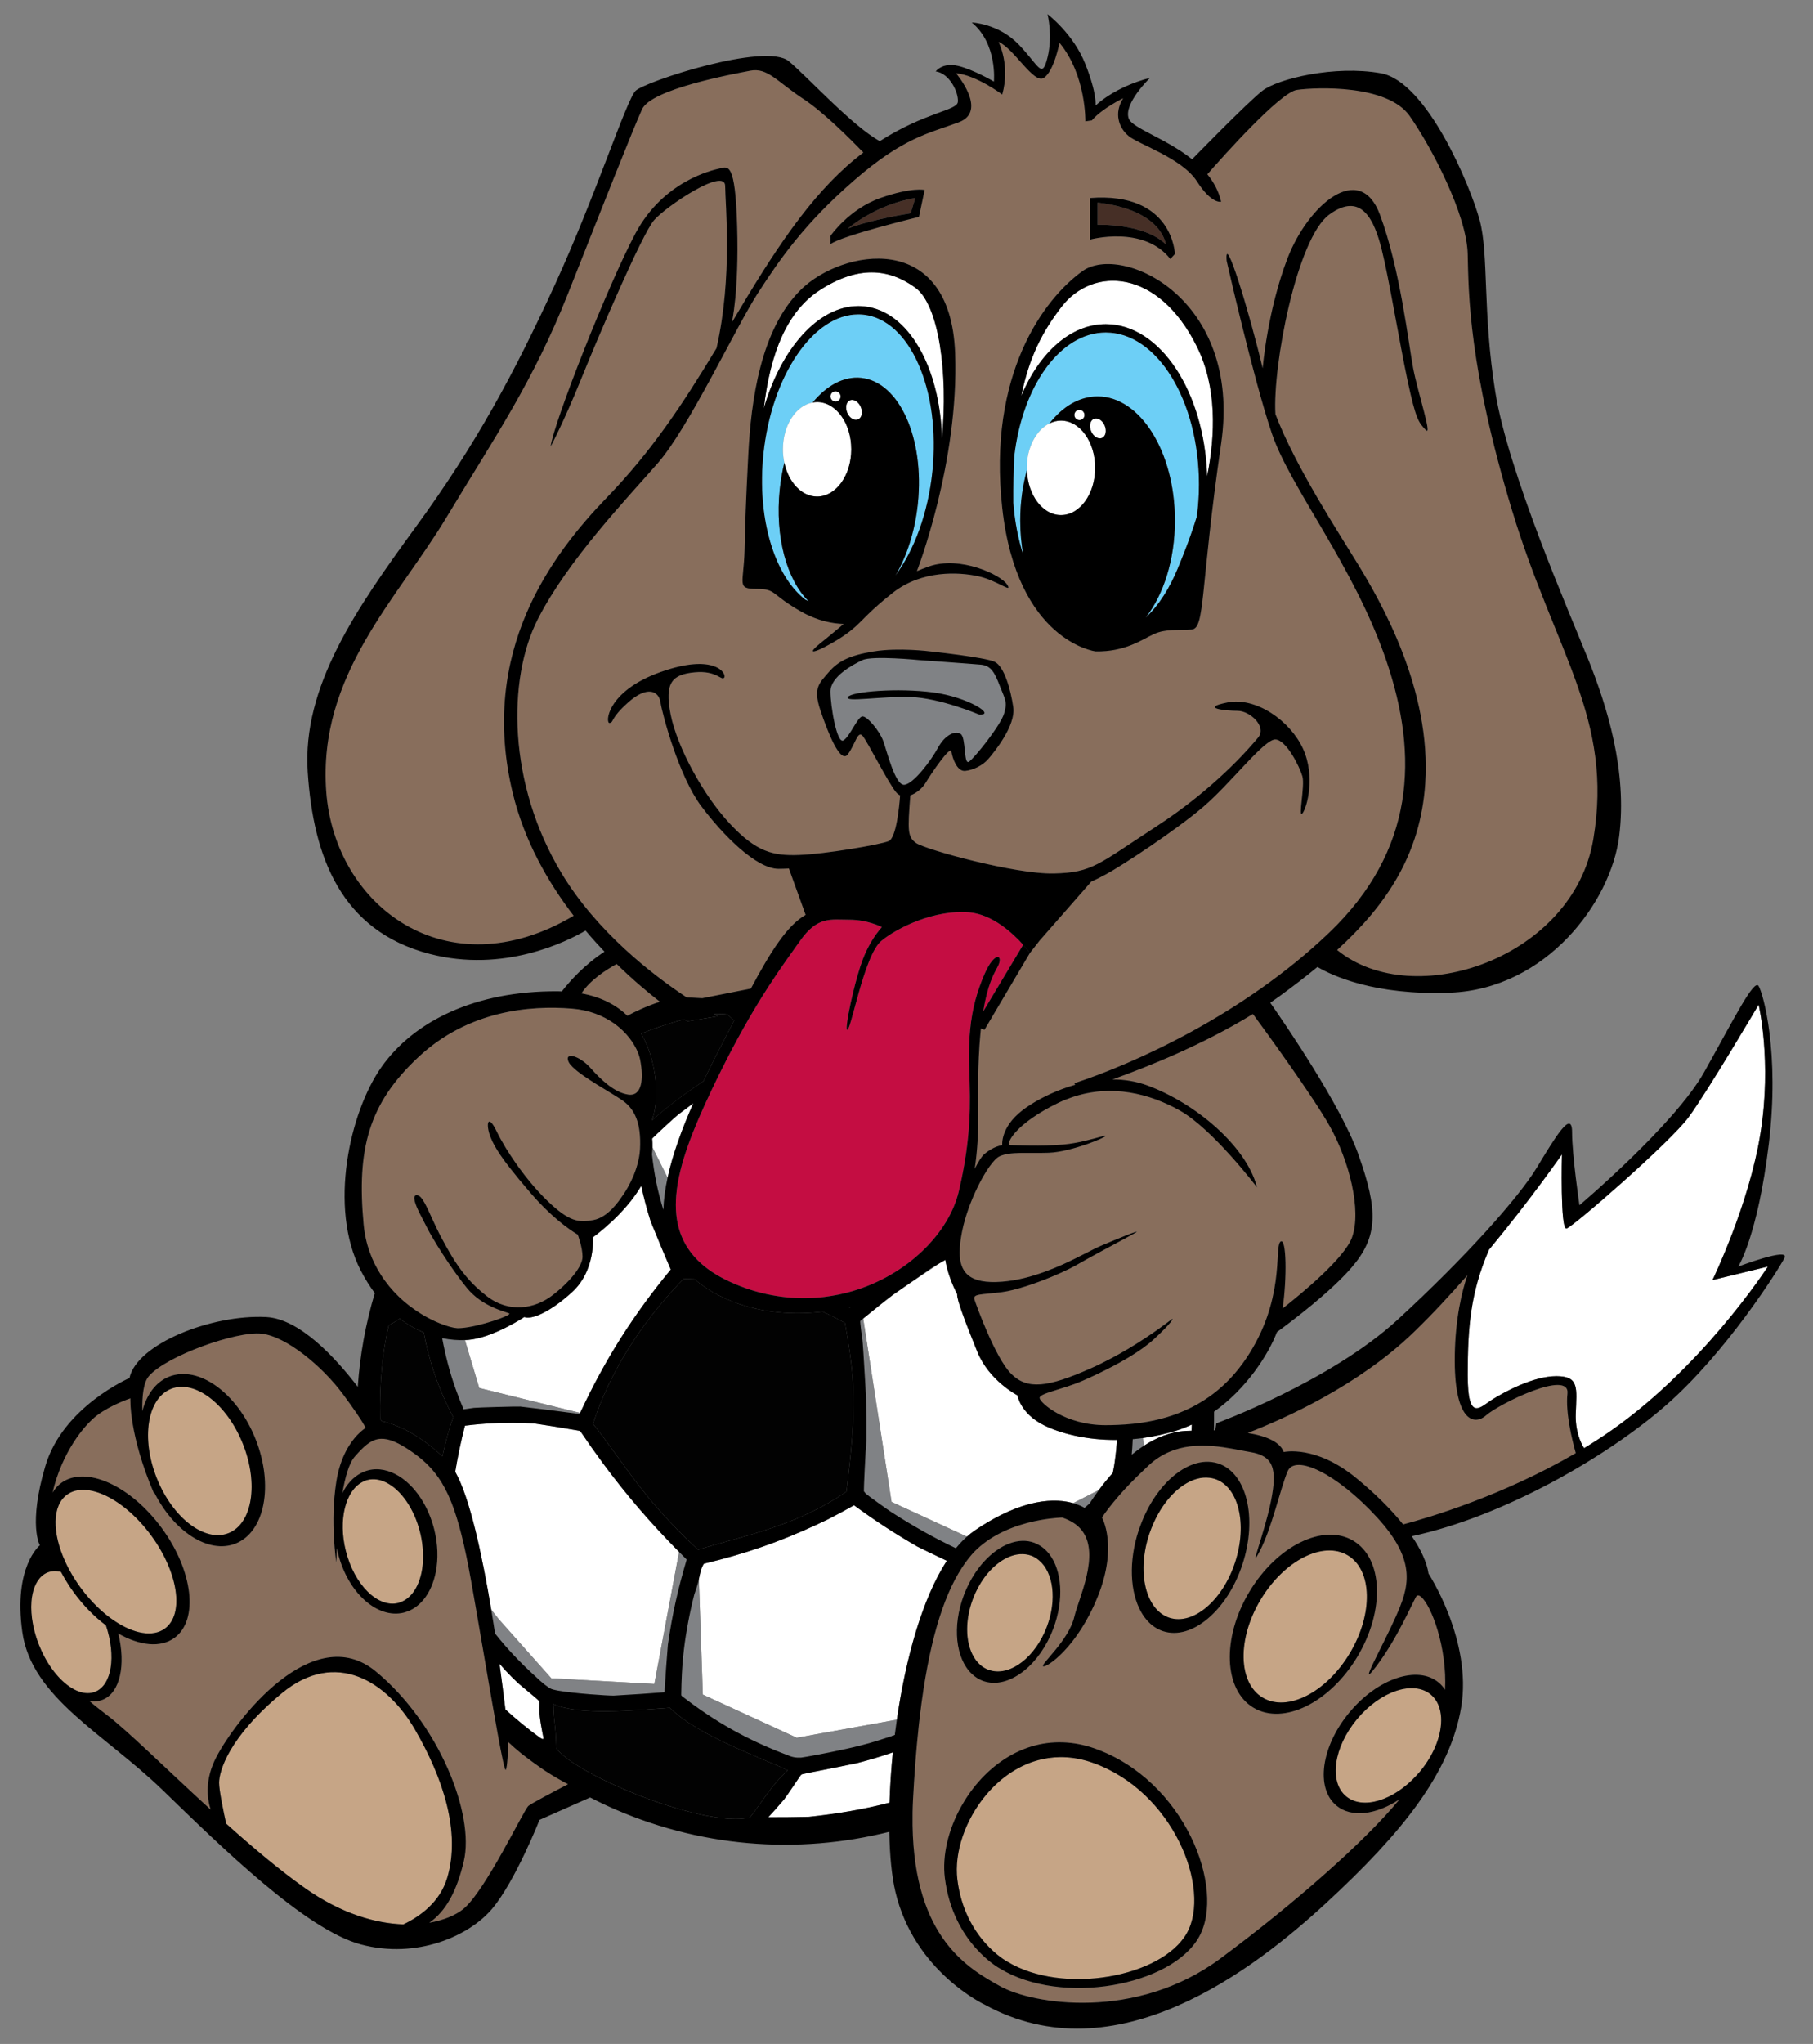
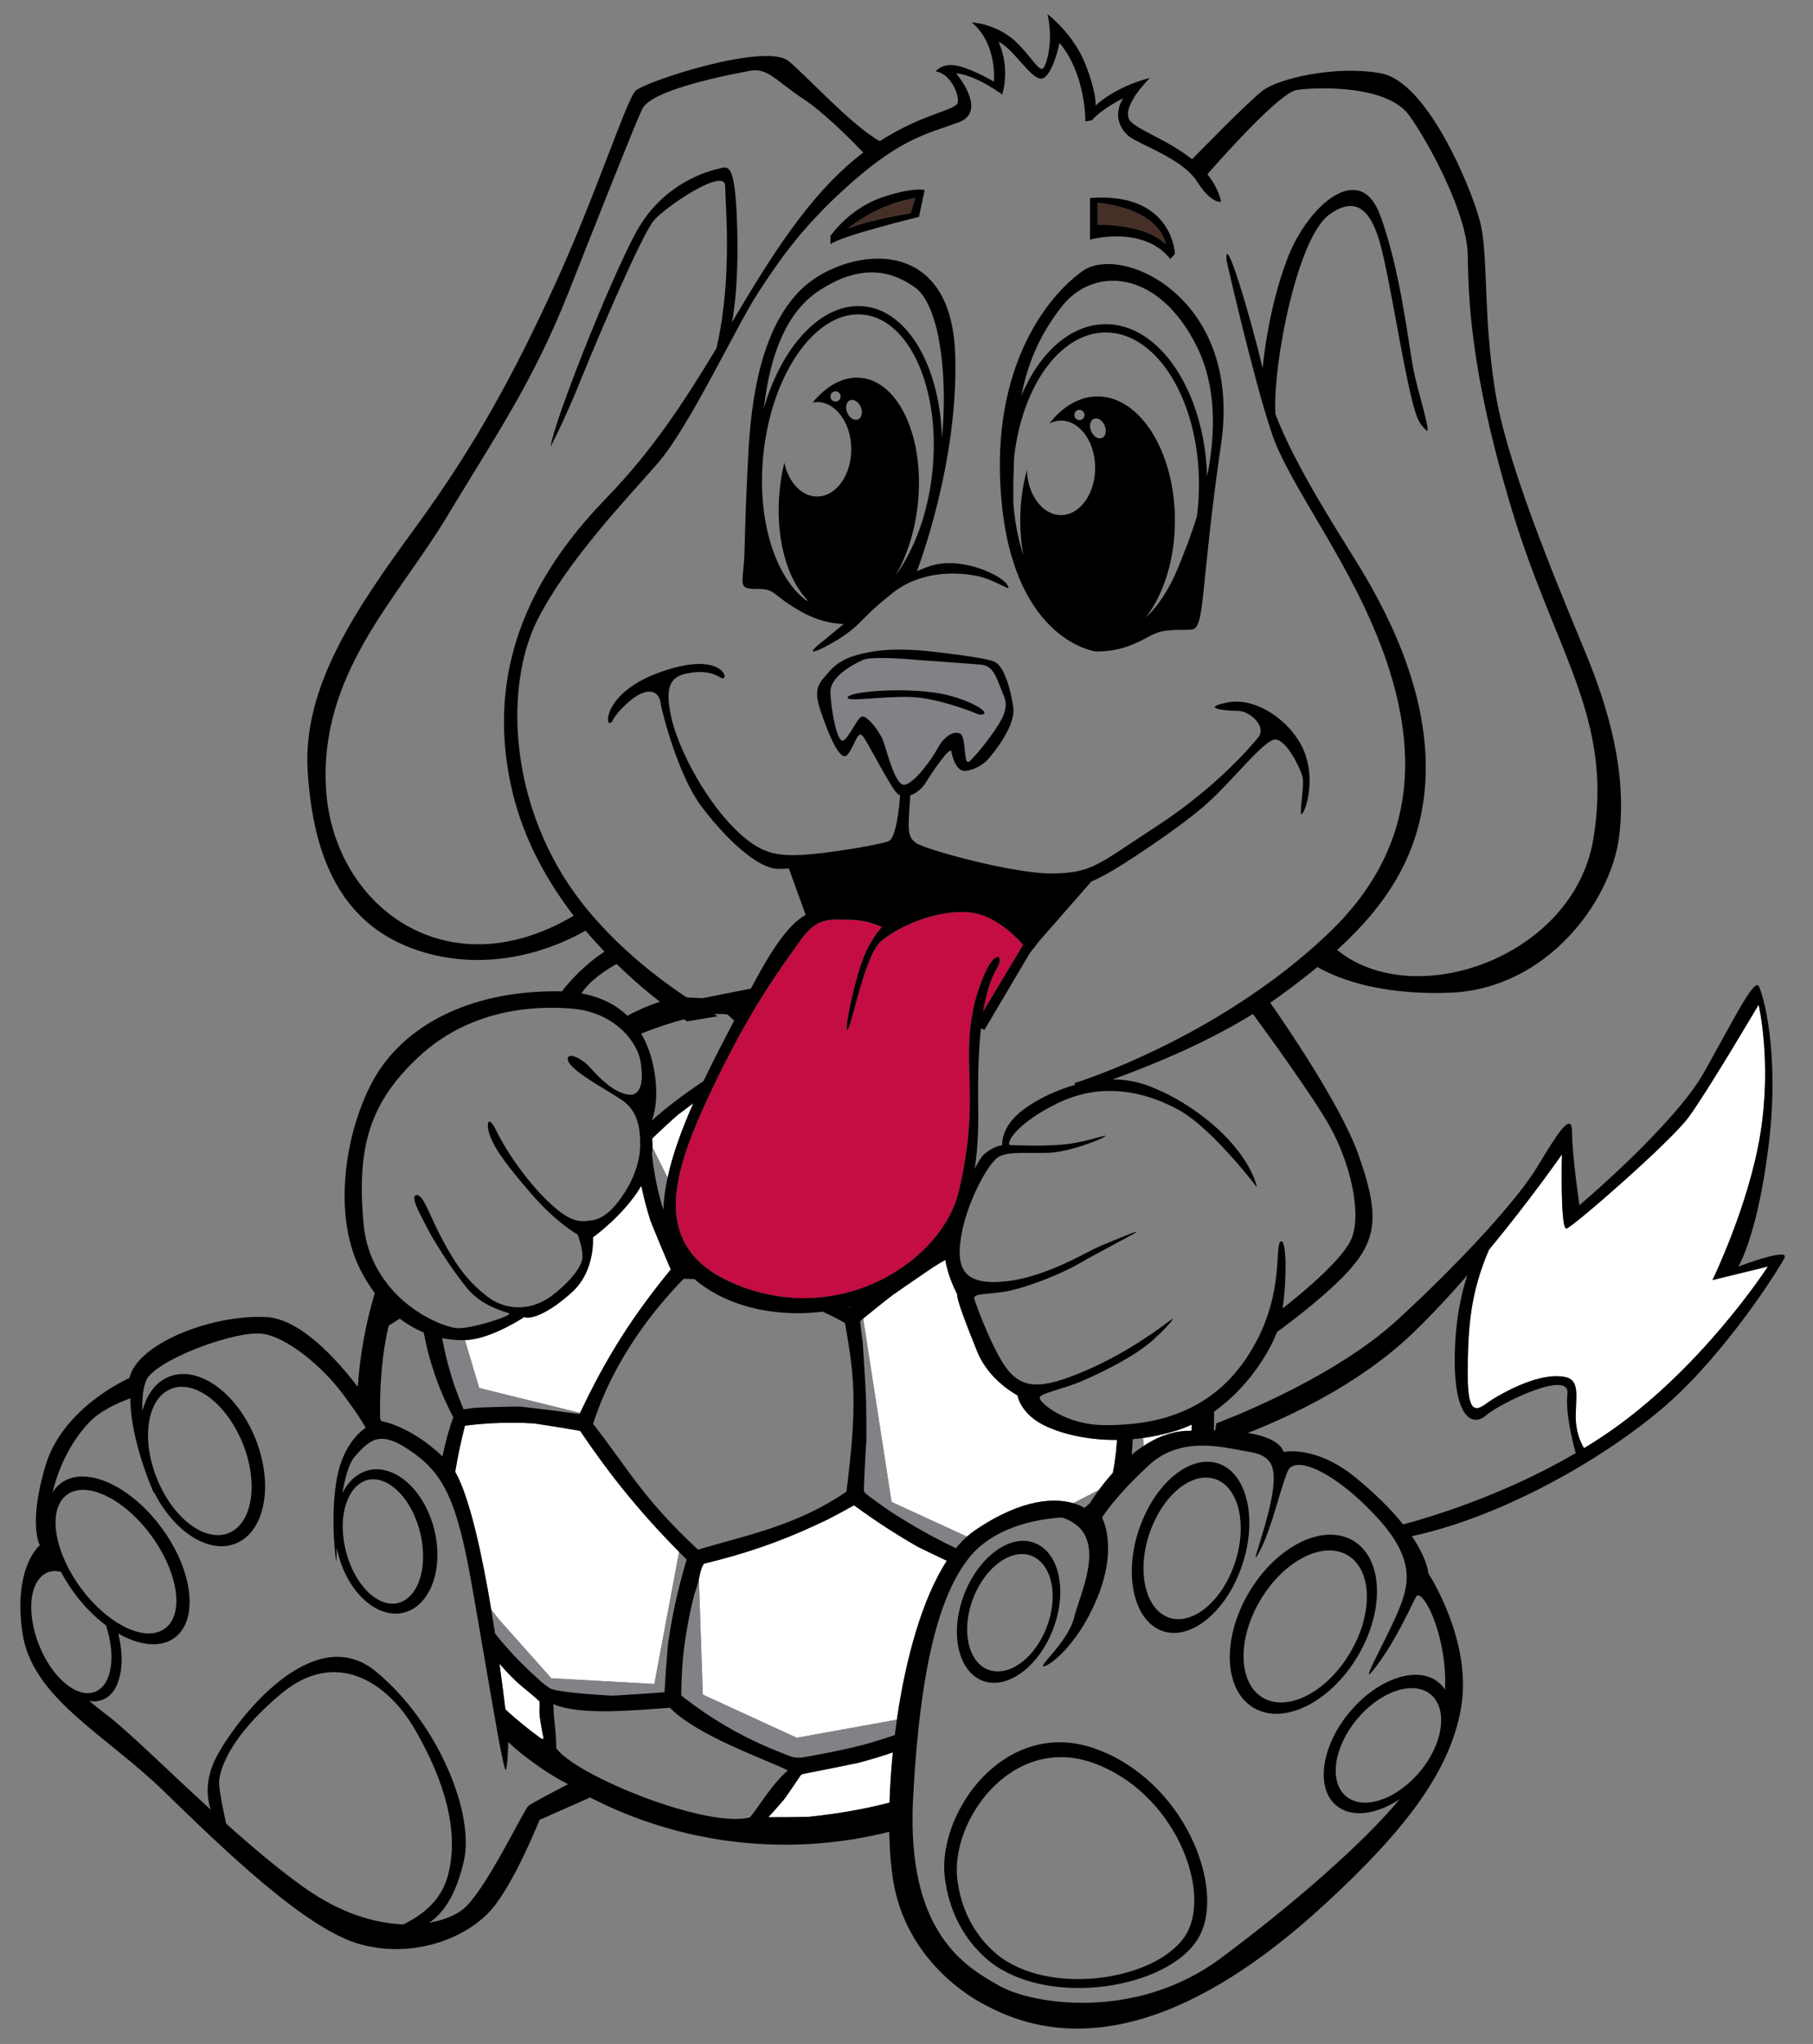
<svg xmlns="http://www.w3.org/2000/svg" version="1.1" id="Layer_1" x="0px" y="0px" width="177.5px" height="200px" viewBox="0 0 177.5 200" style="enable-background:new 0 0 177.5 200;" xml:space="preserve">
  <rect x="0" y="0" width="177.5" height="200" fill="#808080" stroke="none" />
  <path id="fill_1_" style="fill:#FFFFFF;" d="M87.605,169.759c-0.425,0.154-0.853,0.303-1.287,0.44l1.291-0.477  C87.608,169.734,87.606,169.746,87.605,169.759z M87.088,176.389c0.047-1.571,0.154-3.225,0.324-4.913  c-1.107,0.382-2.248,0.727-3.466,1.04c-1.129,0.242-2.763,0.561-3.942,0.793c-0.839,0.166-1.451,0.287-1.481,0.306  c-0.036,0.016-0.064,0.04-0.094,0.063c-0.041,0.031-0.353,0.494-0.706,1.017c-0.354,0.524-0.749,1.108-0.955,1.377  c-0.065,0.078-0.125,0.143-0.189,0.219c-0.45,0.531-0.873,1-1.358,1.528c1.404,0.001,2.585-0.011,3.987-0.043  C82.03,177.475,84.633,177.027,87.088,176.389z M58.045,121.075c0,0,0.271,3.255-2.034,5.356c-2.306,2.104-4.069,2.712-4.68,2.441  c0,0-3.051,2.034-5.493,2.238c-0.101,0.009-0.212,0.012-0.32,0.017l1.404,4.691l9.872,2.437c2.478-5.286,5.153-9.515,8.874-14.031  c-0.711-1.655-1.298-3.06-1.974-4.734c-0.377-1.197-0.671-2.324-0.913-3.456C61.115,118.896,58.045,121.075,58.045,121.075z   M68.862,153.088c-0.278,0.527-0.292,0.781-0.436,1.415c0,0.007,0,0.009-0.002,0.013l-0.001,0.004l0.385,11.297l9.197,4.227  l9.799-1.771c0.857-5.912,2.466-11.814,4.89-15.548c-1.342-0.637-2.676-1.276-2.9-1.397c-2.243-1.298-4.086-2.5-6.183-4.032  c-0.865,0.489-1.607,0.891-2.488,1.341c-0.022,0.012-0.041,0.022-0.064,0.034c-0.395,0.192-0.783,0.372-1.171,0.552  c-3.599,1.668-6.938,2.816-10.896,3.769C68.912,153.005,68.896,153.019,68.862,153.088z M84.511,129.023l2.775,17.942l7.382,3.394  c0.242-0.214,0.488-0.412,0.742-0.585c4.821-3.282,8.025-3.156,9.659-2.688l2.517-1.29c0.377-0.513,0.834-1.085,1.36-1.671  c0.094-0.469,0.183-0.958,0.192-1.092c0.104-0.727,0.174-1.435,0.228-2.136c-3.152,0.03-5.695-0.705-7.174-1.444  c-2.307-1.153-2.577-2.917-2.577-2.917s-2.781-1.423-3.933-4.271c-1.153-2.849-2.035-5.154-1.967-5.629c0,0-0.885-1.602-1.16-3.352  c-0.188,0.106-0.373,0.212-0.545,0.312c-0.004,0.002-0.007,0.004-0.012,0.007l-3.059,2.049c-0.511,0.36-1.033,0.724-1.496,1.039  C87.161,126.889,85.244,128.414,84.511,129.023z M48.903,162.806c0.24,1.727,0.434,3.265,0.578,4.463  c1.063,0.964,2.184,1.896,3.407,2.782c0.057,0.045,0.217,0.121,0.271,0.124c0.017,0,0.051-0.071,0.051-0.107  c-0.044-0.211-0.151-0.733-0.243-1.283c-0.093-0.551-0.17-1.129-0.155-1.45c0.017-0.393,0.02-0.8-0.003-0.861  c-0.017-0.032-0.265-0.251-0.597-0.533c-0.332-0.282-0.747-0.627-1.102-0.917C50.473,164.509,49.705,163.72,48.903,162.806z   M44.57,144.017c1.421,2.496,2.631,8.12,3.527,13.49l0.72,0.919l3.743,4.205l1.414,1.588l6.286,0.348l3.801,0.21l2.424-12.928  c-2.81-2.84-5.172-5.58-7.459-8.679c-0.729-0.988-1.451-2.011-2.178-3.087c-0.021-0.029-0.036-0.046-0.052-0.059  c-0.002-0.001-0.005-0.006-0.007-0.008c-0.015-0.009-0.037-0.011-0.06-0.015c-0.009-0.001-0.012-0.004-0.023-0.005  c-0.143-0.025-0.275-0.048-0.414-0.072c-1.332-0.232-2.523-0.424-3.884-0.625c-0.043-0.006-0.083-0.013-0.127-0.019  c-1.427-0.086-2.728-0.088-4.049-0.018c-0.88,0.047-1.766,0.12-2.71,0.242C45.119,141.071,44.812,142.542,44.57,144.017z   M63.849,111.411c0.024,0.256,0.038,0.542,0.03,0.857l1.48,2.969c0.504-2.319,1.42-4.8,2.517-7.282  c-0.417,0.316-0.903,0.683-1.51,1.133C66.157,109.241,64.154,111.095,63.849,111.411z M111.904,140.711l0.074,0.763  c1.231-0.802,2.611-1.382,4.107-1.459c0.199-0.011,0.382-0.013,0.575-0.02c0.013-0.199,0.012-0.398,0.021-0.598  c-0.496,0.23-1.006,0.436-1.537,0.599C114.026,140.337,112.943,140.566,111.904,140.711z" />
  <path id="shadow" style="fill:#808285;" d="M83.175,127.951c-0.026-0.012-0.052-0.022-0.079-0.034  c0.061-0.015,0.116-0.031,0.176-0.046C83.24,127.899,83.207,127.923,83.175,127.951z M91.394,123.959  c-0.309,0.188-1.356,0.928-2.454,1.692l3.059-2.049C91.776,123.731,91.564,123.856,91.394,123.959z M65.359,115.236l-1.48-2.968  c-0.005,0.214-0.022,0.442-0.049,0.679c0.21,1.934,0.572,3.711,1.118,5.43C64.976,117.378,65.122,116.325,65.359,115.236z   M68.424,154.518c0,0.001,0,0.001,0,0.002c-0.021,0.1-0.046,0.208-0.077,0.331c-0.051,0.199-0.112,0.391-0.176,0.58  c-0.063,0.19-0.13,0.38-0.192,0.572c-0.249,0.954-0.443,1.872-0.615,2.781c-0.315,1.668-0.52,3.299-0.608,5.014l1.668-9.278  l0.001-0.004C68.424,154.517,68.424,154.517,68.424,154.518z M50.936,137.633c2.044,0.235,3.767,0.451,5.81,0.727  c0.016-0.033,0.031-0.066,0.048-0.104l-9.873-2.437l-1.404-4.691c-0.632,0.026-1.392-0.018-2.228-0.189  c0.33,1.764,0.749,3.378,1.336,5.018c0.229,0.639,0.481,1.284,0.761,1.948c0.357-0.048,0.66-0.096,1.016-0.145  C46.666,137.722,50.706,137.608,50.936,137.633z M111.904,140.711c-0.34,0.047-0.676,0.085-1.006,0.113  c-0.027,0.62-0.061,1.158-0.1,1.52c0.375-0.309,0.768-0.602,1.18-0.87L111.904,140.711z M66.486,151.849l-2.421,12.928h-0.003  l-3.801-0.21l-6.285-0.346l-1.415-1.59l-3.743-4.205l-0.72-0.919c0,0.002,0,0.003,0.001,0.005c0.131,0.787,0.255,1.566,0.373,2.332  c1.2,1.508,2.46,2.847,3.984,4.224c0.495,0.488,1.229,1.091,1.538,1.202c0.095,0.037,0.238,0.073,0.404,0.108  c0.086,0.019,0.179,0.037,0.28,0.055c1.561,0.276,4.808,0.491,5.398,0.485c2.012-0.113,3.418-0.214,4.986-0.332  c0.096-1.637,0.192-3.022,0.329-4.656c0.431-2.975,0.984-5.453,1.842-8.329C66.977,152.353,66.734,152.1,66.486,151.849z   M68.809,165.816L68.809,165.816l-0.385-11.297l-1.668,9.279c-0.031,0.659-0.056,1.324-0.062,2.015c0,0.084,0.007,0.101,0.071,0.151  c3.298,2.554,6.417,4.296,10.32,5.773c0.446,0.203,0.86,0.276,1.345,0.247c0.211-0.006,3.025-0.545,3.595-0.68  c1.066-0.216,2.084-0.456,3.073-0.733c0.155-0.043,0.311-0.092,0.465-0.139l0.049-0.015c0.214-0.061,0.429-0.129,0.64-0.197  l1.358-0.502c0.06-0.482,0.125-0.965,0.195-1.448l-9.799,1.771L68.809,165.816z M84.511,129.023  C84.511,129.023,84.511,129.023,84.511,129.023c-0.035,0.028-0.058,0.05-0.086,0.074c-0.076,0.066-0.159,0.142-0.199,0.176  c-0.007,0.014,0.001,0.135,0.019,0.31l0.075,0.665c0.029,0.247,0.06,0.482,0.083,0.645c0.014,0.09,0.026,0.165,0.033,0.196  c0.031,0.127,0.275,4.051,0.339,5.439c0.01,0.205,0.015,0.357,0.016,0.431c0.03,1.399,0.04,2.578,0.031,3.982  c-0.076,0.861-0.27,4.916-0.245,4.975c0.021,0.038,0.052,0.063,0.075,0.094c0.038,0.052,0.07,0.108,0.124,0.152  c0.129,0.13,2.082,1.539,2.537,1.828c0.001,0.001,0.004,0.002,0.005,0.003c2.142,1.369,4.138,2.484,6.271,3.498  c0.346-0.421,0.705-0.802,1.08-1.133l-7.382-3.394L84.511,129.023z M105.07,147.086c0.535,0.153,0.911,0.342,1.107,0.461  c0.058-0.046,0.114-0.095,0.172-0.141c0.008-0.007,0.029-0.026,0.041-0.036c0.063-0.056,0.167-0.151,0.314-0.29  c0.207-0.328,0.503-0.77,0.881-1.282c0-0.001,0.001-0.001,0.001-0.002L105.07,147.086L105.07,147.086z" />
-   <path id="outline_1_" style="fill:#020202;" d="M82.869,145.955c-0.306,0.212-0.613,0.415-0.922,0.608  c-4.63,2.907-9.532,3.826-13.609,5.072c-5.483-5.091-7.033-8.197-10.276-12.314c2.09-6.453,6.086-11.332,8.868-14.189  c0.335-0.007,0.7,0.017,1.055,0.03c2.747,2.359,7.189,3.815,12.568,3.188c0.754,0.348,1.488,0.711,2.175,1.102  C83.694,134.875,83.924,137.547,82.869,145.955z M63.822,109.648C63.822,109.649,63.821,109.649,63.822,109.648  C63.822,109.649,63.822,109.649,63.822,109.648c0.283-0.257,0.589-0.515,0.896-0.772c1.291-1.084,2.756-2.151,4.154-3.083  c0,0,0.001-0.001,0.001-0.002c0.717-1.499,1.473-2.98,2.215-4.404c0.271-0.521,0.533-1.025,0.792-1.524  c-0.116-0.104-0.243-0.22-0.375-0.339c-0.094-0.085-0.182-0.164-0.286-0.259h0c-0.39-0.053-0.837-0.057-1.319-0.027  c0.235,0.131,0.375,0.206,0.375,0.206L67.29,99.94c0,0-0.11-0.069-0.309-0.2c-1.317,0.338-2.753,0.822-4.206,1.398  c1.048,1.794,1.349,3.752,1.441,4.949C64.35,107.824,64.047,109.022,63.822,109.648z M70.731,170.408  c-1.145-0.554-2.274-1.157-3.253-1.798c-0.736-0.482-1.386-0.985-1.893-1.503c-3.458,0.242-8.884,0.783-11.407-0.365  c0.054,2.117,0.217,1.76,0.286,4.325c1.175,1.661,6.614,4.321,11.573,5.814c2.231,0.671,4.366,1.105,5.972,1.105  c0.535,0,1.012-0.049,1.414-0.152c0.976-1.185,2.087-3.176,3.71-4.6c0,0-0.001-0.001-0.001-0.001  C75.975,172.652,73.316,171.659,70.731,170.408z M41.487,130.39c-0.771-0.318-1.566-0.765-2.352-1.362c0-0.001,0-0.001-0.001-0.001  c-0.295,0.203-0.632,0.421-1.074,0.671v0.001c-0.607,2.468-0.917,5.71-0.843,9.134c0.094,0.149,0.145,0.233,0.145,0.233  s2.776,0.419,5.952,3.444c0.324-1.498,0.694-2.863,1.072-3.822C42.861,135.819,41.953,132.952,41.487,130.39  C41.488,130.39,41.488,130.39,41.487,130.39z" />
  <path id="color7" style="fill:#FFFFFF;" d="M167.655,125.257l5.426-1.322c0,0-6.621,10.271-16.186,16.622  c-0.599,0.397-1.203,0.78-1.807,1.147c-0.343-0.549-0.878-1.692-0.815-3.393c0.089-2.476,0.36-3.652-1.898-3.652  c-2.262,0-5.065,1.538-6.239,2.262c-1.175,0.724-2.44,2.35-2.44-2.351c0-4.702,0.272-8.079,2.076-12.27l-0.002-0.001  c4.139-4.999,7.149-9.339,7.149-9.339s-0.184,7.414,0.45,7.254c0.634-0.161,10.128-8.43,11.934-10.871  c1.809-2.441,6.873-11.03,6.873-11.03s1.305,5.522,0.181,12.568C171.232,117.925,167.655,125.257,167.655,125.257z" />
-   <path id="color6" style="fill:#C6A586;" d="M14.818,150.271c2.647,3.616,3.241,7.685,1.326,9.086  c-1.186,0.868-3.055,0.508-4.934-0.749c-0.526-0.352-1.054-0.774-1.566-1.261c-0.615-0.58-1.21-1.252-1.76-2.002  c-0.215-0.293-0.414-0.589-0.601-0.886c-0.347-0.552-0.647-1.107-0.898-1.656c-1.287-2.814-1.299-5.468,0.173-6.545  C8.474,144.857,12.172,146.654,14.818,150.271z M7.238,155.838c-0.168-0.23-0.329-0.463-0.482-0.696  c-0.289-0.442-0.552-0.887-0.787-1.332c-0.043-0.012-0.085-0.021-0.128-0.031c-0.416-0.083-0.818-0.06-1.188,0.089  c-0.202,0.08-0.383,0.198-0.548,0.342c-0.31,0.268-0.552,0.643-0.726,1.094c-0.422,1.097-0.436,2.652,0,4.32  c0.116,0.442,0.261,0.894,0.441,1.345c0.16,0.401,0.34,0.786,0.532,1.148c0.446,0.835,0.968,1.554,1.522,2.126  c0.605,0.621,1.248,1.064,1.873,1.282c0.55,0.191,1.087,0.209,1.568,0.017c1.638-0.653,2.068-3.487,1.055-6.496  C9.264,158.217,8.186,157.133,7.238,155.838z M118.946,144.717c-0.171-0.057-0.346-0.09-0.522-0.112  c-0.828-0.106-1.702,0.156-2.534,0.705c-0.001,0-0.001,0.001-0.002,0.001c-0.736,0.486-1.437,1.198-2.04,2.084  c-0.345,0.504-0.655,1.064-0.924,1.672c-0.001,0.001-0.001,0.002-0.001,0.003c-0.15,0.34-0.291,0.689-0.412,1.057  c-0.077,0.233-0.146,0.466-0.206,0.697c0,0,0,0,0,0.001c-0.532,2.039-0.44,3.996,0.157,5.418c0.353,0.837,0.88,1.488,1.563,1.857  c0.146,0.079,0.296,0.147,0.454,0.199c2.322,0.762,5.204-1.659,6.438-5.409C122.148,149.139,121.269,145.48,118.946,144.717z   M95.532,162.43c0.325,0.441,0.74,0.775,1.236,0.962c0.088,0.033,0.178,0.055,0.268,0.078c1.955,0.502,4.344-1.347,5.457-4.293  c1.003-2.652,0.633-5.316-0.762-6.49c-0.226-0.19-0.472-0.351-0.751-0.456c-0.358-0.135-0.735-0.183-1.119-0.156  c-0.001,0-0.003,0-0.004,0c-0.789,0.056-1.604,0.436-2.352,1.065c-0.001,0.001-0.002,0.002-0.003,0.003  c-0.395,0.333-0.771,0.735-1.113,1.199c-0.448,0.607-0.837,1.316-1.134,2.105C94.381,158.762,94.547,161.093,95.532,162.43  C95.531,162.429,95.532,162.429,95.532,162.43z M22.38,150.015c2.328-0.931,2.953-4.843,1.396-8.739  c-1.557-3.896-4.705-6.303-7.033-5.373c-2.328,0.93-2.953,4.843-1.396,8.738C16.904,148.539,20.052,150.944,22.38,150.015z   M38.992,156.851c0.045-0.011,0.086-0.03,0.13-0.044c0.737-0.231,1.322-0.82,1.718-1.646c0-0.001,0-0.001,0-0.002  c0.311-0.648,0.506-1.436,0.564-2.31v-0.001c0.032-0.489,0.02-1.004-0.036-1.534c0,0,0,0,0-0.001  c-0.048-0.455-0.126-0.92-0.244-1.391c-0.586-2.347-1.906-4.171-3.337-4.867c-0.001,0-0.001,0-0.002-0.001  c-0.596-0.289-1.21-0.389-1.8-0.241c-0.191,0.048-0.37,0.126-0.541,0.219c-1.63,0.882-2.344,3.701-1.593,6.708  C34.683,155.064,36.983,157.354,38.992,156.851z M131.951,152.189c-2.414-1.443-6.236,0.503-8.537,4.349  c-2.299,3.845-2.206,8.133,0.209,9.576c2.412,1.445,6.234-0.504,8.533-4.349C134.457,157.92,134.364,153.632,131.951,152.189z   M27.597,165.678c-5.249,4.337-6.148,7.682-6.148,8.766c0,0.744,0.424,2.788,0.691,4c2.592,2.322,5.269,4.582,7.717,6.309  c3.559,2.51,6.91,3.453,9.636,3.55c1.672-0.799,3.583-2.195,4.287-4.544c1.356-4.521-0.428-9.828-3.164-14.537  C37.881,164.511,32.846,161.34,27.597,165.678z M106.969,172.486c-1.746-0.614-3.399-0.682-4.91-0.352  c-2.184,0.476-4.066,1.782-5.491,3.467c-2.061,2.437-3.167,5.664-2.836,8.327c0.717,5.776,4.858,8.002,4.858,8.002  c5.469,3.334,15.182,1.534,17.608-2.775C118.62,184.843,114.891,175.273,106.969,172.486z M140.078,165.809  c-1.703-1.416-4.939-0.335-7.226,2.417c-2.288,2.75-2.763,6.129-1.063,7.545c1.628,1.352,4.654,0.42,6.916-2.066  c0.104-0.115,0.211-0.229,0.312-0.351c1.44-1.732,2.16-3.711,2.072-5.293C141.038,167.128,140.708,166.333,140.078,165.809z" />
  <path id="color5" style="fill:#C40D42;" d="M100.171,92.445l-3.913,6.53c0.437-2.653,1.055-3.706,1.412-4.37  c0.633-1.175-0.271-1.628-1.288,0.724c-0.734,1.698-1.194,3.355-1.395,5.369c-0.07,0.704-0.109,1.454-0.115,2.264  c-0.001,0.079-0.005,0.152-0.005,0.233c0,0.482,0.012,0.975,0.027,1.481c0.012,0.378,0.024,0.765,0.036,1.165  c0.013,0.456,0.024,0.929,0.027,1.422c0.012,1.567-0.056,3.354-0.364,5.516c0,0.001,0,0.002,0,0.003  c-0.113,0.79-0.256,1.626-0.442,2.525v0.001c-0.086,0.411-0.178,0.832-0.281,1.269c-0.973,4.113-5.048,8.188-10.425,9.766  c-0.877,0.257-1.789,0.445-2.727,0.56c-1.205,0.146-2.453,0.165-3.729,0.035c-1.283-0.132-2.592-0.409-3.914-0.866  c-0.412-0.143-0.796-0.295-1.166-0.452c-1.326-0.562-2.39-1.212-3.218-1.942c-2.066-1.82-2.703-4.128-2.484-6.734  c0.261-3.092,1.724-6.604,3.433-10.22c0.025-0.053,0.049-0.102,0.074-0.154c0,0,0,0,0-0.001c0.317-0.668,0.627-1.301,0.933-1.914  c0-0.001,0.001-0.002,0.001-0.002c0.732-1.468,1.431-2.783,2.093-3.964v-0.001c0.162-0.288,0.321-0.569,0.478-0.842c0,0,0,0,0,0  c0.024-0.041,0.047-0.081,0.071-0.122c0.155-0.269,0.309-0.533,0.46-0.787c0.505-0.85,0.984-1.619,1.435-2.318  c1.291-2,2.354-3.434,3.135-4.543c1.717-2.441,2.984-2.08,4.821-2.08c1.837,0,3.193,0.724,3.193,0.724h0.001  c-0.752,0.853-1.411,1.948-1.889,3.219c-0.308,0.82-0.644,2.011-0.924,3.169c-0.181,0.747-0.337,1.475-0.45,2.087  c-0.187,1.016-0.251,1.703-0.088,1.561c0.112-0.098,0.286-0.684,0.511-1.502c0.163-0.593,0.353-1.307,0.566-2.062  c0.584-2.065,1.345-4.391,2.216-5.116c1.628-1.356,5.295-3.081,8.59-2.804C97.177,89.465,99.179,91.339,100.171,92.445z   M100.287,92.575c-0.037-0.042-0.076-0.085-0.115-0.13l0.112,0.136l0.552,0.667C100.836,93.248,100.638,92.976,100.287,92.575z" />
-   <path id="color4" style="fill:#6DCFF6;" d="M100.187,54.318c-0.505-1.562-0.844-3.289-0.979-5.116  c-0.012-1.652,0.018-3.155,0.087-4.527c0.79-6.901,4.508-12.142,8.966-12.142c5.03,0,9.124,6.672,9.124,14.874  c0,1.072-0.073,2.117-0.205,3.126c-0.667,2.154-1.399,3.948-1.877,5.103c-0.775,1.869-1.818,3.587-3.142,4.804  c1.746-2.224,2.868-5.654,2.868-9.507c0-6.705-3.392-12.14-7.571-12.14c-1.783,0-3.419,0.989-4.712,2.64  c-1.291,0.641-2.218,2.343-2.218,4.348c0,0.076,0.006,0.151,0.009,0.227c-0.417,1.506-0.652,3.171-0.652,4.925  C99.886,52.108,99.993,53.243,100.187,54.318z M78.837,58.677c0.111,0.056,0.221,0.108,0.332,0.159  c-2.126-2.082-3.315-6.277-2.828-10.953c0.094-0.903,0.247-1.773,0.449-2.604c-0.089-0.417-0.139-0.856-0.139-1.313  c0-2.349,1.269-4.284,2.911-4.579c1.375-1.665,3.045-2.589,4.75-2.412c3.733,0.39,6.218,5.904,5.549,12.319  c-0.282,2.71-1.085,5.146-2.196,7.026c1.839-2.483,3.195-6.091,3.62-10.169c0.833-7.996-2.198-14.888-6.761-15.365  c-0.163-0.017-0.329-0.025-0.494-0.025c-4.412,0-8.491,6.002-9.291,13.665C74.081,50.732,75.831,56.351,78.837,58.677z" />
  <path id="color3" style="fill:#808285;" d="M91.83,73.176c0.687-1.266,1.683-1.717,2.225-1.356c0.543,0.362,0.271,3.074,0.814,2.712  c0.542-0.362,3.074-3.526,3.436-4.702c0.362-1.175,0.071-1.446-0.417-2.713c-0.487-1.265-0.848-1.988-1.843-2.079  c-0.995-0.091-6.073-0.452-6.073-0.452s-4.549-0.453-5.522,0c-0.972,0.452-3.142,1.628-3.142,3.074c0,1.447,0.632,5.154,1.265,4.792  c0.633-0.362,1.402-2.351,1.877-2.351c0.474,0,1.649,1.406,2.012,2.376c0.361,0.97,1.174,4.405,2.079,4.315  C89.443,76.702,91.141,74.442,91.83,73.176z M83.012,68.203c0.373-0.542,4.894-0.904,8.33-0.452c3.436,0.452,6.238,2.26,4.521,2.17  c0,0-3.829-1.627-6.706-1.718C86.278,68.113,82.64,68.745,83.012,68.203z" />
-   <path id="color2" style="fill:#886E5C;" d="M148.035,49.938c-4.249-14.014-4.251-21.248-4.342-25.084  c-0.091-3.837-3.527-10.449-5.695-13.524c-2.171-3.073-9.133-2.802-11.031-2.531c-1.642,0.234-7.263,6.541-8.761,8.252  c0.626,0.771,1.11,1.656,1.347,2.688c0,0-0.917,0.271-2.364-1.988c-1.446-2.261-5.684-3.617-6.68-4.431  c-0.993-0.814-1.472-2.26-0.541-3.707c0,0-2.08,0.995-3.074,2.17l-0.634,0.09c0,0,0.091-4.52-2.53-7.685  c0,0-0.544,2.802-1.537,3.435c-0.995,0.634-2.928-2.902-4.431-3.526c0,0,1.176,2.26,0.362,5.154c0,0-2.531-1.899-4.521-2.08  c0,0,3.161,3.707,0.269,4.792c-2.894,1.085-5.377,1.447-10.26,5.696c-4.882,4.25-7.246,7.685-9.416,11.031  c-2.17,3.345-6.723,13.11-9.798,16.636c-3.074,3.526-8.786,9.458-11.754,15.281c-2.968,5.823-2.961,16.075,2.351,24.865  c3.451,5.709,8.862,9.892,12.233,12.126l0.412,0.022l1.121,0.059l4.754-0.941c0.004-0.007,0.007-0.014,0.011-0.021  c1.89-3.536,3.522-6.159,5.351-7.194L77.24,84.99c-0.36,0.019-0.701,0.031-1.007,0.031c-2.179,0-5.416-3.255-7.586-6.149  c-2.17-2.893-3.797-8.951-3.978-10.137c-0.182-1.187-1.357-1.618-3.166,0c-1.808,1.617-1.356,1.908-1.808,2.013  c-0.452,0.103-0.362-3.088,4.974-4.987c5.334-1.899,6.51,0.182,6.239,0.543c-0.272,0.361-0.724-0.724-2.894-0.517  c-2.17,0.207-2.984,0.97-2.351,4.137c0.633,3.168,3.165,7.863,5.787,10.667c2.622,2.802,4.249,3.165,6.782,3.075  c2.532-0.091,7.866-0.995,8.771-1.356c0.757-0.304,1.05-3.466,1.125-4.481c-0.146-0.066-0.282-0.164-0.402-0.312  c-0.814-0.994-2.804-4.973-3.277-5.516c-0.475-0.542-0.701,0.814-1.436,1.809c-0.734,0.994-1.978-2.17-2.702-4.34  c-0.723-2.17-0.089-2.623,0.814-3.682c0.905-1.06,1.99-1.653,4.431-2.047c2.441-0.394,5.516,0,5.516,0s5.425,0.575,6.329,1.027  c0.904,0.452,1.538,2.622,1.805,4.431c0.269,1.808-1.895,4.43-2.437,5.063c-0.544,0.633-1.448,1.084-2.262,1.175  c-0.813,0.09-1.265-1.267-1.356-1.899c-0.09-0.633-1.99,2.17-2.532,3.075c-0.295,0.492-0.885,1.009-1.493,1.219  c-0.259,3.438-0.283,4.048,0.559,4.658c0.875,0.632,9.705,3.075,13.502,2.983c3.799-0.09,4.34-0.904,10.038-4.611  c5.695-3.707,9.041-7.595,9.946-8.68c0.903-1.085-0.814-2.623-1.989-2.623c-1.178,0-3.799-0.271-0.996-0.823  c2.805-0.553,6.148,1.819,7.388,4.531c1.238,2.712,0.388,5.787-0.063,6.33c-0.453,0.542,0.271-2.713,0-3.637  c-0.271-0.923-1.537-3.507-2.622-3.597c-1.086-0.09-4.341,4.25-7.097,6.601c-2.755,2.35-8.004,5.787-9.529,6.601  c-0.467,0.249-0.919,0.489-1.415,0.697l-5.061,5.774l-0.95,1.213l-4.453,7.524l-0.346-0.136c-0.02,0.181-0.038,0.373-0.055,0.565  c-0.063,0.678-0.115,1.43-0.153,2.258c-0.015,0.325-0.028,0.662-0.038,1.013c-0.013,0.419-0.022,0.854-0.027,1.312  c-0.005,0.456-0.008,0.926-0.006,1.421c0,0.001,0,0.001,0,0.001c0.002,0.418,0.006,0.849,0.014,1.297  c0.037,2.099-0.07,4.056-0.342,5.864c0.35-0.687,0.673-1.208,0.931-1.429c0.95-0.814,1.764-0.883,1.764-0.883  s-0.204-1.722,1.966-3.403c0.452-0.351,1.048-0.736,1.744-1.112c0-0.001,0.001-0.001,0.002-0.001  c0.652-0.354,1.395-0.694,2.203-0.991c0.397-0.146,0.806-0.284,1.23-0.403l-0.093-0.146c5.786-1.898,16.546-6.691,24.955-14.738  c8.408-8.048,8.77-17.271,5.607-26.583c-3.167-9.313-9.405-16.908-11.212-22.242c-1.81-5.335-4.433-16.909-4.433-16.909  c-0.246-3.042,2.198,4.903,3.527,10.516c0,0,0.452-5.633,2.44-10.787c1.989-5.154,7.054-9.585,9.043-4.25  c1.99,5.334,2.803,12.667,3.255,15.036c0.451,2.369,1.919,6.754,1.23,6.031c-0.688-0.723-0.961-0.995-1.773-4.792  c-0.813-3.797-1.809-9.946-2.533-12.839c-0.722-2.893-1.987-5.757-5.152-3.435c-3.164,2.321-5.548,14.81-5.261,19.521  c1.998,5.217,6.172,11.553,8.064,14.657c2.262,3.708,7.232,12.297,6.602,21.519c-0.469,6.841-3.729,11.792-8.625,16.254  c7.577,6.149,23.144,0.704,25.08-10.83C157.979,70.283,152.284,63.953,148.035,49.938z M106.713,19.377  c8.138-0.633,8.317,5.476,8.317,5.476l-0.451,0.491c-2.621-3.346-7.866-1.898-7.866-1.898V19.377z M81.306,23.084  c0,0,1.808-2.622,4.883-3.707c3.073-1.085,4.339-0.79,4.339-0.79l-0.558,2.637c0,0-7.67,1.86-8.664,2.674V23.084z M95.749,56.381  c-1.898-0.407-5.492-0.61-8.34,1.627c-0.308,0.242-0.582,0.465-0.832,0.672c-0.118,0.105-0.238,0.206-0.358,0.303  c-1.001,0.859-1.533,1.435-2.062,1.952c-0.391,0.382-0.781,0.732-1.359,1.142c-1.627,1.153-4.573,2.578-2.509,0.882  c0,0,1.135-0.899,2.306-1.903c-1.038-0.034-2.497-0.281-4.091-1.171c-3.075-1.718-2.441-2.261-4.431-2.261  c-1.989,0-1.266-0.452-1.175-3.797c0.09-3.346,0.09-3.978,0.361-9.313c0.271-5.334,1.203-12.296,5.168-16.185  c3.965-3.888,14.634-5.967,15.086,6.239c0.396,10.687-3.743,21.316-3.743,21.316v0.001c0.372-0.158,0.759-0.311,1.166-0.454  c3.051-1.085,7.053,0.814,7.663,1.764C99.208,58.144,97.648,56.788,95.749,56.381z M119.553,43.418  c-2.08,14.297-1.537,18.094-2.894,18.185c-1.355,0.09-2.532-0.09-3.708,0.452c-1.175,0.543-2.802,1.744-5.695,1.686  c0,0-7.687-0.971-9.132-14.033c-1.448-13.061,4.069-20.474,7.867-23.187C109.787,23.808,121.633,29.12,119.553,43.418z   M31.937,77.426c-0.814-11.394,6.961-18.807,11.754-26.764c4.792-7.957,8.499-13.292,11.935-21.972  c3.436-8.681,6.329-16.004,7.233-17.993c0.904-1.989,8.861-3.436,10.579-3.774c1.717-0.337,2.622,1.062,5.244,2.779  c1.932,1.265,4.581,3.915,5.844,5.222c-4.482,3.378-8.083,8.579-12.083,15.303c-0.268,0.45-0.533,0.894-0.794,1.334  c0.002-0.003,0.704-2.964,0.522-9.38c-0.18-6.42-0.904-5.878-1.717-5.697c-0.813,0.182-5.516,1.267-8.228,6.33  c-2.713,5.064-8.047,18.627-8.319,20.886c0,0,1.267-2.35,2.984-6.6c1.718-4.25,5.968-14.196,7.144-15.552  c1.175-1.356,6.962-5.245,6.962-3.346c0,1.738,0.755,8.851-0.848,15.867c-3.271,5.416-6.309,10.04-10.726,14.604  c-5.425,5.606-12.568,15.101-9.223,28.934c1.122,4.639,3.413,8.677,5.963,11.997C43.729,96.983,32.74,88.654,31.937,77.426z   M60.373,94.329c1.567,1.534,3.048,2.773,4.234,3.695c-1.351,0.438-2.505,1.003-3.182,1.368c-1.052-1.013-2.502-1.824-4.498-2.185  C57.756,95.904,59.4,94.863,60.373,94.329z M154.273,142.188c-7.144,4.173-14.4,6.316-16.899,6.98  c-1.201-1.497-2.775-3.05-4.621-4.561c-3.977-3.255-7.073-2.525-7.073-2.525c-0.315-0.908-1.523-1.539-3.52-1.867  c3.561-1.379,10.811-4.611,16.199-9.804c1.819-1.752,3.622-3.695,5.307-5.63c-0.527,1.543-1.186,4.192-1.238,7.892  c-0.091,6.238,1.809,6.93,3.074,5.815c1.266-1.114,8.228-4.55,7.957-2.108C153.252,138.235,153.935,140.98,154.273,142.188z   M53.339,173.255c0.869,0.564,1.66,1.012,2.278,1.332c-0.031,0.017-0.071,0.037-0.104,0.054c-1.196,0.62-3.448,1.8-3.776,2.064  c-0.451,0.361-4.248,8.408-6.419,10.126c-0.704,0.558-1.838,1.057-3.287,1.309c1.619-1.119,2.685-3.063,3.377-6.01  c1.085-4.611-2.441-13.473-8.603-18.571c-6.161-5.098-13.73,4.737-15.628,8.379c-1.132,2.17-0.914,4.005-0.555,5.133  c-4.288-3.92-8.16-7.747-10.115-9.227c-0.618-0.468-1.21-0.932-1.771-1.413c0.462,0.084,0.908,0.053,1.32-0.112  c1.705-0.68,2.279-3.402,1.524-6.477c2.079,1.188,4.133,1.428,5.507,0.422c2.378-1.741,1.824-6.544-1.239-10.729  c-3.062-4.184-7.473-6.166-9.851-4.426c-0.346,0.254-0.628,0.575-0.853,0.947c0.925-3.942,3.087-6.603,4.367-7.569  c1.356-1.024,3.255-1.657,3.255-1.657s-0.181,3.526,2.351,9.404c0,0-0.025-0.108-0.067-0.294c1.928,3.908,5.365,6.157,8.022,5.096  c2.874-1.147,3.744-5.733,1.943-10.241c-1.801-4.509-5.589-7.232-8.464-6.085c-1.309,0.523-2.2,1.761-2.615,3.377  c-0.037-1.52,0.118-2.823,0.639-3.428c1.718-1.987,8.589-4.43,11.03-4.158c2.441,0.27,5.957,3.21,7.957,5.899  c0.616,0.829,1.05,1.444,1.376,1.924c0.732,1.078,0.86,1.4,0.86,1.4s-0.354,0.204-0.817,0.692c-0.706,0.743-1.67,2.15-2.052,4.551  c-0.632,3.98,0,7.911,0,7.911s0.01-0.551,0.051-1.402c0.034,0.178,0.073,0.354,0.117,0.533c0.961,3.844,3.848,6.435,6.449,5.786  c0.024-0.006,0.046-0.017,0.07-0.023c0.724-0.197,1.344-0.631,1.843-1.235l0.001-0.001c0.588-0.714,1.008-1.662,1.215-2.753v-0.001  c0.237-1.246,0.202-2.672-0.161-4.127c-0.057-0.227-0.121-0.448-0.191-0.666c0,0,0,0,0-0.001c-0.88-2.753-2.76-4.74-4.721-5.141  c0-0.001,0-0.001,0-0.001c-0.512-0.105-1.029-0.104-1.535,0.022c-0.263,0.065-0.51,0.166-0.746,0.29  c-0.754,0.397-1.366,1.074-1.799,1.943c0.269-1.554,0.656-2.937,1.217-3.576c0.123-0.14,0.24-0.27,0.356-0.395  c0.749-0.811,1.386-1.309,2.201-1.343c0,0,0,0,0.001,0c0.771-0.032,1.703,0.35,3.047,1.286c1.025,0.714,1.855,1.478,2.565,2.494  c0.466,0.666,0.882,1.441,1.262,2.391c0.001,0.001,0.001,0.002,0.001,0.003c0.728,1.818,1.335,4.264,1.958,7.771  c0.021,0.114,0.041,0.231,0.061,0.347c0,0.002,0.001,0.004,0.001,0.005c0.128,0.725,0.258,1.467,0.389,2.219  c0.196,1.125,0.393,2.271,0.588,3.406v0.001c0.01,0.061,0.021,0.122,0.031,0.183c0,0,0,0.001,0.001,0.001  c0.299,1.743,0.592,3.454,0.864,5.022c0,0.001,0,0.001,0,0.002c0.24,1.381,0.463,2.65,0.659,3.729  c0.416,2.276,0.714,3.702,0.798,3.531c0.154-0.311,0.214-1.762,0.237-2.638c0-0.022,0.001-0.05,0.002-0.072  c0.423,0.399,0.851,0.766,1.277,1.113C51.833,172.227,52.613,172.784,53.339,173.255z M138.629,156.259  c-0.45,0.825-1.896,4.156-3.887,6.786c-1.989,2.628,0.634-1.975,1.899-4.827c1.266-2.852,2.171-5.384-1.809-9.725  c-3.978-4.34-8.048-6.237-8.771-4.52c-0.723,1.718-1.535,5.516-2.713,7.774c-1.175,2.262,0.453-1.717,1.087-4.882  c0.632-3.164,0.236-4.415-2.053-4.785c-0.936-0.151-2.212-0.463-3.614-0.58c-0.732-0.061-1.496-0.07-2.268,0.029  c-0.001,0-0.001,0-0.001,0c-1.367,0.176-2.751,0.683-3.985,1.809c-0.117,0.107-0.214,0.204-0.326,0.309  c-0.638,0.596-1.209,1.16-1.695,1.672c-1.227,1.294-1.987,2.288-2.349,2.796c-0.173,0.243-0.257,0.377-0.257,0.377  s1.592,2.78-0.425,7.766c-2.016,4.983-5.031,6.96-5.332,6.786c-0.301-0.175,2.502-2.518,3.045-4.827  c0.438-1.861,2.514-6.038,0.795-8.395c-0.303-0.415-0.729-0.77-1.299-1.049c0-0.001,0-0.001-0.001-0.001  c-0.207-0.102-0.422-0.199-0.67-0.279c0,0-0.894,0.018-2.159,0.246c0,0.001-0.001,0.001-0.002,0.001  c-1.611,0.292-3.824,0.936-5.602,2.34c-0.39,0.308-0.762,0.645-1.098,1.03c-0.017,0.021-0.034,0.044-0.052,0.065  c-0.001,0-0.002,0.002-0.003,0.003c-0.318,0.37-0.622,0.785-0.916,1.237c-0.001,0.001-0.001,0.002-0.002,0.003  c-1.87,2.879-3.262,7.478-4.101,14.443c0,0.001,0,0.001,0,0.001c-0.038,0.309-0.074,0.62-0.109,0.939  c-0.063,0.572-0.121,1.164-0.177,1.768h0c-0.148,1.603-0.273,3.309-0.37,5.138c0,0.001,0,0.001,0,0.001  c-0.007,0.121-0.015,0.233-0.021,0.355c-0.045,0.895-0.058,1.739-0.045,2.545c0.17,11.095,5.54,14.04,8.542,15.727  c3.222,1.808,13.34,3.436,21.618-2.713c7.168-5.323,14.092-11.393,17.522-15.565c-2.279,1.517-4.714,1.845-6.193,0.616  c-2.057-1.712-1.484-5.795,1.283-9.12c2.765-3.325,6.676-4.632,8.732-2.922c0.248,0.205,0.454,0.444,0.628,0.712  c0.049-0.994,0.004-1.996-0.132-3.016C140.8,158.259,139.084,155.432,138.629,156.259z M94.371,156.068  c0.285-0.755,0.642-1.447,1.045-2.068c0-0.001,0.001-0.002,0.002-0.003c0.301-0.464,0.63-0.885,0.978-1.261  c0.001,0,0.002-0.002,0.003-0.002c1.49-1.604,3.332-2.352,4.892-1.762c0.067,0.025,0.128,0.061,0.192,0.091c0.001,0,0.001,0,0.002,0  c0.484,0.223,0.9,0.563,1.239,1c1.242,1.601,1.469,4.462,0.394,7.307c-1.314,3.483-4.109,5.703-6.441,5.232  c-0.162-0.033-0.322-0.077-0.479-0.137c-0.402-0.151-0.754-0.389-1.065-0.685c0,0-0.001-0.001-0.001-0.001  C93.577,162.296,93.198,159.173,94.371,156.068z M117.382,189.545c-2.685,4.771-13.44,6.765-19.496,3.073c0,0-4.586-2.464-5.38-8.86  c-0.27-2.175,0.327-4.691,1.573-6.945c1.979-3.579,5.603-6.491,10.024-6.32c0.984,0.038,2.008,0.225,3.063,0.596  C115.935,174.173,120.066,184.771,117.382,189.545z M113.863,159.614c-0.191-0.063-0.372-0.145-0.547-0.238  c-0.658-0.355-1.196-0.926-1.604-1.653c-1.075-1.917-1.238-4.926-0.23-7.986c0.041-0.124,0.089-0.242,0.133-0.363  c0-0.001,0-0.001,0-0.001c0.192-0.534,0.41-1.043,0.653-1.524c0-0.001,0-0.001,0-0.002c0.286-0.567,0.604-1.096,0.946-1.579  c0.882-1.246,1.924-2.189,3.001-2.727c0-0.001,0.001-0.001,0.001-0.001c0.803-0.4,1.623-0.576,2.408-0.479  c0.216,0.027,0.429,0.068,0.638,0.137c2.804,0.923,3.871,5.347,2.379,9.881C120.151,157.61,116.667,160.537,113.863,159.614z   M122.722,167.101c-2.925-1.749-3.108-6.823-0.41-11.335c2.698-4.512,7.257-6.752,10.182-5.003  c2.924,1.748,3.107,6.824,0.409,11.335C130.204,166.609,125.645,168.85,122.722,167.101z M55.671,103.918  c0.069,0.147,0.205,0.312,0.382,0.487c1.052,1.04,3.738,2.487,4.84,3.243c0.949,0.649,1.527,1.598,1.713,3.053  c0.066,0.521,0.086,1.101,0.05,1.761c-0.028,0.519-0.129,1.013-0.257,1.481l0,0.001c-0.491,1.799-1.505,3.129-1.505,3.129  c-0.299,0.434-1.356,2.034-2.781,2.306c-1.424,0.271-2.373,0.204-4.543-1.898c-1.171-1.134-2.256-2.483-3.152-3.775  c-0.327-0.471-0.631-0.935-0.9-1.376l0-0.001c-0.358-0.589-0.664-1.142-0.896-1.623c-0.001-0.002-0.002-0.004-0.003-0.006  c-0.88-1.831-1.084-0.679-0.609,0.543c0.007,0.018,0.016,0.035,0.022,0.053c0.2,0.5,0.489,1.035,0.928,1.687h0.001  c0.257,0.383,0.57,0.81,0.951,1.297c0.532,0.683,1.188,1.476,2.032,2.457c2.508,2.915,4.611,4.068,4.611,4.068  s0.474,1.221,0.474,2.17c0,0.95-1.288,2.509-2.983,3.798c-1.694,1.288-4.204,1.739-6.374,0.066c-1.582-1.218-2.585-2.5-3.487-3.996  c-0.331-0.551-0.651-1.128-0.977-1.745c0,0,0,0,0,0c-0.003-0.008-0.007-0.015-0.011-0.021c-0.341-0.645-0.626-1.256-0.879-1.81  c0,0,0-0.001,0-0.001c-0.58-1.267-0.979-2.179-1.402-2.299c-0.053-0.015-0.105-0.039-0.159-0.028  c-0.211,0.042-0.232,0.266-0.161,0.575c0.156,0.677,0.804,1.805,1.226,2.644c0,0,0,0.001,0,0.002  c0.006,0.011,0.013,0.024,0.019,0.035c0.207,0.413,0.552,1.013,0.968,1.686c0,0.001,0,0.001,0,0.001  c0.316,0.511,0.672,1.063,1.052,1.626c0.598,0.885,1.242,1.778,1.845,2.519c1.492,1.831,3.729,2.306,4.136,2.486  c0.375,0.167-2.932,1.311-4.674,1.437h-0.001c-0.148,0.01-0.288,0.016-0.41,0.011c-0.349-0.015-0.975-0.175-1.73-0.482h0  c-0.548-0.223-1.162-0.525-1.806-0.92c0-0.001,0-0.001-0.001-0.001c-0.275-0.169-0.554-0.357-0.833-0.56  c-0.404-0.292-0.807-0.615-1.2-0.98c0,0,0,0,0,0c-0.065-0.061-0.128-0.123-0.192-0.184c0,0,0,0,0-0.001  c-0.62-0.6-1.203-1.3-1.711-2.099c-0.858-1.348-1.498-2.978-1.68-4.945c-0.678-7.323,0.475-11.784,5.358-16.342  c4.882-4.558,10.918-5.087,15.055-4.747c1.673,0.137,3.019,0.688,4.059,1.413c0.644,0.449,1.168,0.963,1.576,1.492v0.001  c0.561,0.729,0.906,1.48,1.029,2.112c0.358,1.831,0.185,3.594-1.171,3.391c-1.356-0.204-2.644-1.424-3.729-2.646  c-0.225-0.253-0.467-0.458-0.706-0.631h0C56.155,103.168,55.296,103.112,55.671,103.918z M106.482,111.936  c0.963-0.34,1.684-0.67,1.744-0.762c0.091-0.135-0.777,0.176-1.999,0.46l-0.001,0.001c-0.624,0.146-1.335,0.284-2.068,0.354  c-2.171,0.202-4.679,0.066-5.221,0.066c-0.51,0,0.235-1.79,3.911-3.746c0.001-0.001,0.001-0.001,0.002-0.001  c0.242-0.129,0.496-0.259,0.765-0.389c0.457-0.222,0.914-0.401,1.369-0.556c3.859-1.315,7.586-0.337,10.498,1.288  c3.256,1.817,7.595,7.541,7.595,7.541c-0.014-0.055-0.031-0.11-0.045-0.166c-1.11-3.951-5.987-8.064-10.669-9.803  c-1.13-0.419-2.293-0.595-3.44-0.6c3.415-1.22,8.915-3.419,13.747-6.402c1.203,1.638,5.881,8.058,7.53,11.002  c1.897,3.391,3.119,8.205,2.169,10.851c-0.723,2.012-4.855,5.434-6.794,6.957c0.423-2.908,0.388-6.897-0.191-6.55  c-0.02,0.012-0.039,0.029-0.057,0.051c-0.551,0.678,0.479,5.757-3.334,11.409c-0.963,1.428-2.045,2.544-3.187,3.419  c-0.678,0.521-1.377,0.951-2.086,1.315c-1.656,0.847-3.359,1.303-4.961,1.537c-0.274,0.04-0.544,0.074-0.811,0.102  c-0.001,0-0.001,0-0.002,0c-0.517,0.055-1.019,0.091-1.501,0.11c0,0,0,0-0.001,0c-0.421,0.018-0.832,0.027-1.219,0.027  c-3.933,0-6.375-2.17-6.441-2.646c-0.066-0.475,2.169-0.813,4.204-1.694c0.858-0.373,1.923-0.871,2.999-1.439  c0.476-0.251,0.95-0.514,1.413-0.79c0.083-0.049,0.163-0.098,0.245-0.149c0.878-0.537,1.696-1.109,2.328-1.692  c1.763-1.628,1.966-2.102,1.763-1.967c-0.141,0.094-1.836,1.45-4.278,2.905c-0.066,0.04-0.137,0.08-0.205,0.12  c0,0-0.001,0-0.001,0.001c-0.452,0.266-0.928,0.532-1.424,0.796c-0.648,0.344-1.324,0.681-2.026,0.992  c-4.273,1.899-6.239,2.103-7.8,0.543c-1.559-1.561-3.391-6.646-3.594-7.257c-0.204-0.61,0.678-0.476,2.713-0.746  c1.275-0.17,3.216-0.82,4.888-1.516h0.001c0.623-0.259,1.201-0.522,1.701-0.771v-0.001c0.299-0.149,0.573-0.292,0.8-0.425  c1.154-0.672,3.259-1.786,4.581-2.5c0.001-0.001,0.001-0.001,0.002-0.001c0.542-0.293,0.956-0.52,1.113-0.618  c0.297-0.185-0.22-0.005-1.035,0.318c-0.001,0-0.001,0.001-0.002,0.001c-0.676,0.268-1.555,0.632-2.353,0.97  c-0.852,0.36-2.169,1.116-3.771,1.84c-0.565,0.256-1.167,0.5-1.797,0.728l-0.001,0.001c-1.28,0.464-2.672,0.841-4.129,0.958  c-3.244,0.262-4.183-0.933-4.164-2.923v-0.001c0.005-0.582,0.089-1.229,0.226-1.933l0.001-0.001  c0.001-0.009,0.003-0.017,0.004-0.025c0.155-0.792,0.402-1.628,0.701-2.442c0,0,0,0,0-0.001c0.239-0.65,0.512-1.285,0.798-1.875  c0,0,0-0.001,0-0.001c0.764-1.575,1.622-2.814,2.19-3.072c1.046-0.475,2.684-0.271,4.786-0.339  C103.813,112.765,105.323,112.344,106.482,111.936L106.482,111.936z" />
  <path id="color1" style="fill:#462F26;" d="M83.012,22.361c0,0,2.7-2.351,6.601-2.984l-0.456,1.492  C89.156,20.87,85.352,21.457,83.012,22.361z M107.459,19.829v2.17c0,0,4.499-0.181,6.668,1.899  C114.127,23.898,113.81,20.552,107.459,19.829z" />
-   <path id="fill" style="fill:#FFFFFF;" d="M99.99,38.726c0.779-3.853,2.117-6.332,3.92-8.681c3.066-4,9.471-3.797,13.278,3.889  c1.957,3.949,1.81,8.586,0.996,12.667c-0.266-8.277-4.615-14.882-9.923-14.882C104.815,31.719,101.772,34.506,99.99,38.726z   M107.093,40.984c-0.366,0.155-0.486,0.7-0.266,1.216c0.218,0.517,0.694,0.81,1.059,0.655c0.366-0.155,0.486-0.701,0.266-1.217  C107.933,41.121,107.459,40.829,107.093,40.984z M105.484,40.145c-0.252,0.107-0.37,0.4-0.26,0.655  c0.108,0.255,0.399,0.375,0.651,0.267c0.252-0.106,0.37-0.399,0.262-0.654C106.029,40.158,105.738,40.037,105.484,40.145z   M83.214,39.169c-0.366,0.156-0.485,0.701-0.266,1.218c0.22,0.516,0.693,0.81,1.06,0.654c0.366-0.155,0.484-0.7,0.265-1.217  C84.054,39.308,83.58,39.014,83.214,39.169z M84.03,29.947c0.192,0,0.387,0.01,0.578,0.03c4.332,0.452,7.426,5.97,7.615,12.914  c0.609-6.409-0.306-13.074-2.611-14.744c-2.623-1.899-5.639-2.174-9.392,0.271c-3.124,2.037-4.806,6.059-5.438,11.529  C76.478,34.089,80.127,29.947,84.03,29.947z M100.529,45.78c0,0.076,0.006,0.151,0.009,0.227c0.087,2.446,1.546,4.395,3.337,4.395  c1.848,0,3.346-2.07,3.346-4.622c0-2.553-1.498-4.623-3.346-4.623c-0.396,0-0.775,0.1-1.128,0.275  C101.456,42.073,100.529,43.775,100.529,45.78z M81.606,38.332c-0.252,0.106-0.369,0.399-0.261,0.654  c0.108,0.255,0.401,0.376,0.653,0.268c0.252-0.107,0.369-0.4,0.261-0.655C82.151,38.344,81.859,38.224,81.606,38.332z   M76.651,43.966c0,0.457,0.049,0.896,0.139,1.313c0.41,1.913,1.689,3.309,3.206,3.309c1.848,0,3.346-2.069,3.346-4.622  c0-2.553-1.498-4.623-3.346-4.623c-0.146,0-0.292,0.019-0.434,0.044C77.92,39.682,76.651,41.617,76.651,43.966z" />
  <path id="outline" d="M74.072,57.624c1.989,0,1.356,0.543,4.431,2.261c1.595,0.891,3.053,1.138,4.091,1.171  c-1.17,1.003-2.306,1.903-2.306,1.903c-2.064,1.696,0.882,0.272,2.509-0.882c0.578-0.41,0.969-0.76,1.359-1.142  c0.529-0.517,1.061-1.092,2.062-1.952c0.12-0.097,0.24-0.198,0.358-0.303c0.25-0.208,0.524-0.43,0.832-0.672  c2.848-2.237,6.442-2.034,8.34-1.627c1.899,0.407,3.459,1.763,2.849,0.814c-0.61-0.95-4.612-2.849-7.663-1.764  c-0.406,0.144-0.793,0.296-1.166,0.454v-0.001c0,0,4.138-10.629,3.743-21.316C93.06,22.361,82.391,24.44,78.426,28.329  c-3.965,3.888-4.896,10.85-5.168,16.185c-0.271,5.335-0.271,5.967-0.361,9.313C72.806,57.172,72.083,57.624,74.072,57.624z   M84.008,41.041c-0.367,0.156-0.84-0.138-1.06-0.654c-0.219-0.517-0.1-1.062,0.266-1.218c0.366-0.155,0.84,0.139,1.059,0.655  C84.492,40.341,84.374,40.886,84.008,41.041z M80.221,28.419c3.752-2.444,6.769-2.17,9.392-0.271  c2.305,1.67,3.22,8.334,2.611,14.744c-0.189-6.944-3.283-12.463-7.615-12.914c-0.191-0.02-0.386-0.03-0.578-0.03  c-3.903,0-7.552,4.143-9.248,10.001C75.415,34.478,77.096,30.455,80.221,28.419z M74.739,44.425  c0.8-7.663,4.879-13.665,9.291-13.665c0.165,0,0.331,0.008,0.494,0.025c4.563,0.477,7.594,7.369,6.761,15.365  c-0.425,4.079-1.781,7.687-3.62,10.169c1.111-1.881,1.914-4.316,2.196-7.026c0.669-6.415-1.816-11.929-5.549-12.319  c-1.705-0.177-3.375,0.747-4.75,2.412c0.143-0.025,0.288-0.044,0.434-0.044c1.848,0,3.346,2.07,3.346,4.623  c0,2.553-1.498,4.622-3.346,4.622c-1.517,0-2.796-1.396-3.206-3.309c-0.202,0.831-0.355,1.702-0.449,2.604  c-0.487,4.675,0.702,8.871,2.828,10.953c-0.111-0.051-0.221-0.103-0.332-0.159C75.831,56.351,74.081,50.732,74.739,44.425z   M81.998,39.254c-0.251,0.107-0.544-0.013-0.653-0.268c-0.108-0.255,0.009-0.548,0.261-0.654c0.253-0.107,0.545,0.012,0.653,0.267  C82.367,38.854,82.25,39.147,81.998,39.254z M170.185,123.935c0,0,1.9-3.018,2.984-11.969c1.084-8.951-0.542-14.739-0.994-15.481  c-0.453-0.741-2.44,3.274-5.334,8.428c-2.894,5.154-12.208,13.021-12.208,13.021s-0.722-4.883-0.722-7.145  c0-2.26-1.628,0.453-3.437,3.442c-1.809,2.989-7.052,8.855-13.653,14.912c-6.601,6.06-17.74,10.13-17.74,10.13l-0.101,0.686  c-0.044-0.001-0.094,0.001-0.138,0c0.02-0.609,0.026-1.219,0.021-1.827c3.153-2.23,5.306-5.559,6.155-7.788  c1.567-1.145,5.239-3.928,7.28-6.285c2.646-3.052,2.646-5.629,0.669-11.154c-1.691-4.731-7.083-12.61-8.603-14.785  c0.298-0.204,0.593-0.411,0.882-0.621c1.312-0.955,2.562-1.91,3.739-2.88c1.429,0.844,5.582,2.802,12.988,2.518  c9.403-0.362,15.732-8.86,16.547-15.281c0.813-6.419-1.177-12.749-3.073-17.451c-1.899-4.701-7.776-18.174-9.042-25.996  c-1.268-7.82-0.634-13.517-1.539-16.862c-0.903-3.346-5.152-13.562-9.673-14.376c-4.523-0.813-10.103,0.543-11.606,1.717  c-1.505,1.176-6.876,6.697-6.876,6.697c-2.547-2.038-5.846-3.031-6.204-3.984c-0.541-1.445,2.081-3.978,2.081-3.978  c-3.525,0.905-5.334,2.712-5.334,2.712s0.181-1.084-0.996-4.068c-1.175-2.983-3.706-4.882-3.706-4.882s0.544,2.079,0,4.249  c-0.543,2.17-0.814,0.814-2.803-1.265c-1.99-2.081-4.611-2.17-4.611-2.17c2.531,2.079,2.17,5.787,2.17,5.787  s-1.99-1.175-3.521-1.538c-1.531-0.361-2.176,0.542-2.176,0.542c1.357,0.182,2.261,2.081,2.17,2.984  c-0.085,0.856-3.172,0.985-7.646,3.837c-2.658-1.45-7.031-6.246-8.9-7.815c-2.261-1.899-14.105,1.989-15.01,2.893  c-0.904,0.905-3.888,10.218-7.866,18.898c-3.978,8.68-7.777,15.733-13.654,23.779c-5.876,8.048-11.121,15.643-10.579,23.961  c0.543,8.319,3.255,15.552,11.935,17.813c7.259,1.89,13.441-1.215,15.27-2.282c0.614,0.73,1.235,1.419,1.851,2.067  c-1.94,1.253-3.374,2.858-4.178,3.887c-0.118-0.003-0.232-0.01-0.353-0.011c-8.206-0.067-14.173,2.983-17.293,7.393  c-3.119,4.407-5.222,13.766-2.034,19.937c0.429,0.83,0.89,1.556,1.37,2.202c-0.91,3.031-1.458,6.104-1.666,9.171  c-2.227-2.906-5.715-6.665-8.971-6.83c-5.335-0.271-12.659,2.623-13.382,5.969c0,0-6.51,2.803-8.229,8.589  c-1.718,5.787-0.542,7.775-0.542,7.775s-2.622,2.08-1.718,8.499c0.904,6.422,8.047,9.946,13.744,15.462  c5.696,5.516,13.966,13.653,19.415,15.101c5.451,1.446,10.603-0.814,12.864-3.526c2.261-2.713,4.611-8.665,4.611-8.665l4.958-2.195  c0.525,0.268,1.053,0.533,1.593,0.782c9.024,4.149,18.754,4.817,27.694,2.579c0.045,2.344,0.246,4.378,0.599,5.871  c1.843,7.814,8.716,11.03,8.716,11.03c12.817,7.053,26.334-3.346,33.567-10.036c7.234-6.69,12.025-12.568,13.111-19.077  c1.084-6.511-3.2-13.055-3.2-13.055c-0.165-1.104-0.74-2.348-1.634-3.659c9.046-1.939,19.14-7.795,24.906-12.835  c5.877-5.135,11.031-13.309,11.575-14.392C175.25,122.008,170.185,123.935,170.185,123.935z M108.946,144.125  c-0.526,0.586-0.983,1.158-1.36,1.671c0,0.001-0.001,0.001-0.001,0.002c-0.378,0.513-0.674,0.954-0.881,1.282  c-0.002,0.003-0.003,0.005-0.005,0.008c-0.145,0.135-0.246,0.227-0.309,0.282c-0.012,0.01-0.033,0.029-0.041,0.036  c-0.058,0.046-0.114,0.095-0.172,0.141c-0.196-0.119-0.572-0.308-1.107-0.461h-0.001c-1.634-0.469-4.838-0.595-9.659,2.688  c-0.254,0.173-0.5,0.371-0.742,0.585c-0.375,0.331-0.734,0.712-1.08,1.133c-0.001,0.001-0.002,0.002-0.003,0.003  c-2.132-1.014-4.126-2.131-6.265-3.499c-0.002-0.001-0.006-0.004-0.008-0.005c-0.455-0.289-2.408-1.698-2.537-1.828  c-0.054-0.044-0.086-0.101-0.124-0.152c-0.023-0.031-0.055-0.055-0.075-0.093v-0.001c-0.025-0.059,0.169-4.113,0.245-4.975  c0.009-1.404-0.001-2.583-0.031-3.982c-0.001-0.074-0.006-0.226-0.016-0.431c-0.01-0.224-0.025-0.518-0.044-0.847  c-0.007-0.132-0.015-0.27-0.023-0.412c-0.097-1.712-0.248-4.082-0.273-4.181c-0.007-0.031-0.019-0.106-0.033-0.196  c-0.024-0.163-0.055-0.396-0.085-0.644c-0.027-0.239-0.055-0.48-0.073-0.666c-0.017-0.176-0.026-0.297-0.019-0.31  c0-0.001,0-0.004,0-0.004c0.007-0.011,0.052-0.055,0.132-0.115c0.018-0.017,0.045-0.038,0.066-0.057  c0.028-0.024,0.051-0.046,0.085-0.073c0,0,0.001,0,0.001-0.001c0.732-0.608,2.649-2.134,2.933-2.332  c0.462-0.315,0.984-0.679,1.496-1.039c1.098-0.765,2.146-1.505,2.454-1.692c0.171-0.103,0.382-0.228,0.604-0.356  c0.004-0.003,0.008-0.005,0.012-0.007c0.172-0.1,0.357-0.205,0.545-0.312c0.275,1.75,1.16,3.352,1.16,3.352  c-0.067,0.475,0.814,2.78,1.967,5.629c1.152,2.849,3.933,4.271,3.933,4.271s0.271,1.764,2.577,2.917  c1.479,0.739,4.021,1.475,7.174,1.444c0.001,0,0.001,0,0.001,0c-0.054,0.701-0.123,1.409-0.227,2.135  c-0.008,0.134-0.098,0.622-0.19,1.089C108.949,144.123,108.948,144.124,108.946,144.125z M92.695,152.724  c-2.424,3.733-4.033,9.636-4.89,15.548c-0.07,0.483-0.135,0.966-0.195,1.448c0,0.001,0,0.001-0.001,0.002  c-0.002,0.013-0.003,0.024-0.004,0.037c-0.425,0.154-0.853,0.303-1.287,0.44c-0.021,0.007-0.043,0.016-0.065,0.023  c-0.212,0.066-0.426,0.136-0.64,0.197c-0.017,0.005-0.033,0.01-0.05,0.015c-0.155,0.047-0.311,0.096-0.465,0.139  c-0.989,0.277-2.006,0.517-3.073,0.733c-0.57,0.135-3.384,0.674-3.595,0.68c-0.485,0.029-0.899-0.044-1.345-0.247  c-3.903-1.478-7.023-3.22-10.32-5.773c-0.063-0.051-0.07-0.067-0.071-0.151c0.006-0.691,0.031-1.356,0.062-2.015v-0.001  c0.088-1.715,0.293-3.346,0.608-5.014c0.172-0.909,0.367-1.827,0.615-2.781c0.062-0.194,0.128-0.383,0.192-0.572  c0.064-0.189,0.125-0.382,0.176-0.58c0.03-0.123,0.056-0.231,0.077-0.331c0-0.001,0-0.001,0-0.002c0.001-0.001,0-0.001,0.001-0.002  c0.002-0.004,0.002-0.006,0.002-0.013c0.143-0.634,0.158-0.888,0.436-1.415c0.034-0.069,0.05-0.083,0.13-0.099  c3.958-0.952,7.298-2.103,10.896-3.769c0.388-0.18,0.776-0.359,1.171-0.552c0.023-0.012,0.042-0.022,0.064-0.034  c0.88-0.451,1.626-0.854,2.49-1.342c2.096,1.534,3.939,2.734,6.185,4.031c0.224,0.121,1.556,0.76,2.898,1.398  C92.696,152.722,92.695,152.723,92.695,152.724z M87.088,176.389c-2.455,0.639-5.058,1.086-7.881,1.387  c-1.402,0.032-2.583,0.044-3.987,0.043c-0.001,0-0.001,0-0.001,0c0.486-0.527,0.909-0.999,1.36-1.528  c0.063-0.075,0.124-0.141,0.189-0.219c0.205-0.269,0.6-0.853,0.955-1.377c0.354-0.524,0.666-0.989,0.707-1.021  c0.029-0.018,0.057-0.047,0.093-0.059c0.03-0.019,0.642-0.14,1.481-0.306c1.18-0.232,2.812-0.551,3.941-0.795  c1.219-0.313,2.36-0.657,3.468-1.039v0.001C87.242,173.164,87.135,174.817,87.088,176.389z M65.389,160.93  c-0.137,1.634-0.233,3.02-0.329,4.656c-1.568,0.118-2.974,0.219-4.986,0.332c-0.588,0.007-3.837-0.209-5.398-0.485  c-0.101-0.018-0.194-0.036-0.28-0.055c-0.166-0.035-0.309-0.071-0.404-0.108c-0.31-0.111-1.043-0.714-1.538-1.202  c-1.524-1.377-2.785-2.716-3.984-4.224c-0.117-0.766-0.242-1.545-0.373-2.332c0-0.002-0.001-0.003-0.001-0.005  c-0.896-5.37-2.105-10.994-3.527-13.49c0.243-1.475,0.549-2.945,0.951-4.511c0.944-0.122,1.831-0.195,2.71-0.242  c1.321-0.07,2.624-0.069,4.05,0.018c0.043,0.006,0.083,0.013,0.126,0.019c1.361,0.201,2.552,0.393,3.884,0.625  c0.139,0.024,0.272,0.047,0.415,0.072c0.01,0.001,0.014,0.004,0.022,0.005c0.023,0.003,0.045,0.006,0.06,0.015  c0.002,0.002,0.005,0.007,0.007,0.008c0.017,0.013,0.032,0.029,0.052,0.059c0.727,1.076,1.448,2.099,2.178,3.087  c2.288,3.099,4.649,5.838,7.459,8.679c0.249,0.251,0.491,0.504,0.746,0.752C66.373,155.477,65.82,157.955,65.389,160.93z   M49.481,167.271c0,0,0-0.002,0-0.003c-0.144-1.198-0.338-2.736-0.578-4.463c0.803,0.913,1.572,1.702,2.21,2.219  c0.354,0.289,0.768,0.634,1.099,0.915c0.333,0.282,0.581,0.501,0.597,0.533h0c0.023,0.062,0.019,0.469,0.003,0.862  c-0.015,0.321,0.063,0.898,0.155,1.449c0.092,0.55,0.199,1.072,0.243,1.283c0.002,0.033-0.03,0.107-0.051,0.109  c-0.054-0.005-0.215-0.08-0.271-0.123C51.665,169.167,50.544,168.235,49.481,167.271z M43.29,130.939  c0.835,0.171,1.596,0.216,2.228,0.189c0,0,0.001,0,0.001,0c0.108-0.005,0.22-0.008,0.32-0.017c2.441-0.204,5.493-2.238,5.493-2.238  c0.611,0.271,2.374-0.338,4.68-2.441c2.305-2.101,2.034-5.356,2.034-5.356s3.069-2.18,4.736-5.041  c0.242,1.132,0.536,2.259,0.913,3.456c0.677,1.673,1.263,3.079,1.974,4.734c-3.721,4.517-6.396,8.745-8.874,14.031  c-0.018,0.037-0.033,0.069-0.048,0.104c-0.001,0-0.001,0-0.001,0c-2.043-0.275-3.766-0.491-5.81-0.727  c-0.23-0.024-4.27,0.089-4.533,0.127c-0.356,0.049-0.659,0.097-1.016,0.145c-0.28-0.664-0.533-1.31-0.761-1.948  C44.039,134.316,43.62,132.702,43.29,130.939C43.289,130.939,43.289,130.939,43.29,130.939z M62.775,101.138  c1.453-0.576,2.887-1.061,4.204-1.398c0,0,0.001,0,0.002,0.001c0.199,0.131,0.309,0.2,0.309,0.2l2.984-0.498  c0,0-0.14-0.074-0.375-0.206c-0.001-0.001-0.002-0.001-0.003-0.001c0.483-0.031,0.93-0.027,1.32,0.026  c0.001,0.001,0.001,0.002,0.002,0.003h0c0.104,0.095,0.191,0.174,0.286,0.259c0.132,0.119,0.259,0.234,0.375,0.339  c-0.258,0.499-0.52,1.004-0.792,1.524c-0.743,1.424-1.498,2.905-2.215,4.404c0,0.001,0,0.002,0,0.002  c-1.73,1.152-3.577,2.513-5.05,3.855c0.225-0.627,0.528-1.824,0.394-3.561C64.124,104.891,63.823,102.933,62.775,101.138  L62.775,101.138z M75.186,96.617c1.291-2,2.354-3.434,3.135-4.543c1.717-2.441,2.984-2.08,4.821-2.08  c1.837,0,3.193,0.724,3.193,0.724h0.001c-0.752,0.853-1.411,1.948-1.889,3.219c-0.308,0.82-0.644,2.011-0.924,3.169  c-0.181,0.747-0.337,1.475-0.45,2.087c-0.187,1.016-0.251,1.703-0.088,1.561c0.112-0.098,0.286-0.684,0.511-1.502  c0.163-0.593,0.353-1.307,0.566-2.062c0.584-2.065,1.345-4.391,2.216-5.116c1.628-1.356,5.295-3.081,8.59-2.804  c2.309,0.195,4.311,2.069,5.303,3.175l-3.913,6.53c0.437-2.653,1.055-3.706,1.412-4.37c0.633-1.175-0.271-1.628-1.288,0.724  c-0.734,1.698-1.194,3.355-1.395,5.369c-0.07,0.704-0.109,1.454-0.115,2.264c-0.001,0.079-0.005,0.152-0.005,0.233  c0,0.482,0.012,0.975,0.027,1.481c0.012,0.378,0.024,0.765,0.036,1.165c0.013,0.456,0.024,0.929,0.027,1.422  c0.012,1.567-0.056,3.354-0.364,5.516c0,0.001,0,0.002,0,0.003c-0.113,0.79-0.256,1.626-0.442,2.525v0.001  c-0.086,0.411-0.178,0.832-0.281,1.269c-0.973,4.113-5.048,8.188-10.425,9.766c-0.877,0.257-1.789,0.445-2.727,0.56  c-1.205,0.146-2.453,0.165-3.729,0.035c-1.283-0.132-2.592-0.409-3.914-0.866c-0.412-0.143-0.796-0.295-1.166-0.452  c-1.326-0.562-2.39-1.212-3.218-1.942c-2.066-1.82-2.703-4.128-2.484-6.734c0.261-3.092,1.724-6.604,3.433-10.22  c0.025-0.053,0.049-0.102,0.074-0.154c0,0,0,0,0-0.001c0.317-0.668,0.627-1.301,0.933-1.914c0-0.001,0.001-0.002,0.001-0.002  c0.732-1.468,1.431-2.783,2.093-3.964v-0.001c0.162-0.288,0.321-0.569,0.478-0.842c0,0,0,0,0,0c0.024-0.041,0.047-0.081,0.071-0.122  c0.155-0.269,0.309-0.533,0.46-0.787C74.257,98.085,74.735,97.316,75.186,96.617z M68.338,151.636  c-5.483-5.091-7.033-8.197-10.276-12.314c2.09-6.453,6.086-11.332,8.868-14.189c0.335-0.007,0.7,0.017,1.055,0.03  c2.747,2.359,7.189,3.815,12.568,3.188c0.754,0.348,1.488,0.711,2.175,1.102c0.966,5.423,1.197,8.095,0.141,16.503  c-0.306,0.212-0.613,0.415-0.922,0.608C77.317,149.471,72.415,150.39,68.338,151.636z M63.879,112.269L63.879,112.269  c0.007-0.316-0.007-0.602-0.03-0.858c0.306-0.316,2.308-2.17,2.518-2.324c0.354-0.263,0.658-0.49,0.94-0.703  c0.201-0.151,0.396-0.298,0.569-0.429c-1.097,2.481-2.013,4.962-2.517,7.281c-0.237,1.089-0.383,2.142-0.411,3.141  c-0.546-1.719-0.908-3.496-1.118-5.43C63.856,112.711,63.874,112.482,63.879,112.269z M83.175,127.951  c-0.026-0.012-0.052-0.022-0.079-0.034c0.061-0.015,0.116-0.031,0.176-0.046C83.24,127.899,83.207,127.923,83.175,127.951z   M110.798,142.345c0.038-0.361,0.072-0.899,0.1-1.521c0.001,0,0.001,0,0.001,0c0.33-0.028,0.666-0.066,1.006-0.113  c1.039-0.145,2.122-0.374,3.24-0.716c0.531-0.162,1.041-0.369,1.537-0.599c-0.01,0.199-0.009,0.398-0.021,0.598  c-0.193,0.008-0.376,0.01-0.575,0.02c-1.495,0.077-2.876,0.657-4.107,1.459c-0.412,0.269-0.805,0.561-1.18,0.87  C110.799,142.344,110.798,142.344,110.798,142.345z M130.2,110.225c1.897,3.391,3.119,8.205,2.169,10.851  c-0.723,2.012-4.855,5.434-6.794,6.957c0.423-2.908,0.388-6.897-0.191-6.55c-0.02,0.012-0.039,0.029-0.057,0.051  c-0.551,0.678,0.479,5.757-3.334,11.409c-0.963,1.428-2.045,2.544-3.187,3.419c-0.678,0.521-1.377,0.951-2.086,1.315  c-1.656,0.847-3.359,1.303-4.961,1.537c-0.274,0.04-0.544,0.074-0.811,0.102c-0.001,0-0.001,0-0.002,0  c-0.517,0.055-1.019,0.091-1.501,0.11c0,0,0,0-0.001,0c-0.421,0.018-0.832,0.027-1.219,0.027c-3.933,0-6.375-2.17-6.441-2.646  c-0.066-0.475,2.169-0.813,4.204-1.694c0.858-0.373,1.923-0.871,2.999-1.439c0.476-0.251,0.95-0.514,1.413-0.79  c0.083-0.049,0.163-0.098,0.245-0.149c0.878-0.537,1.696-1.109,2.328-1.692c1.763-1.628,1.966-2.102,1.763-1.967  c-0.141,0.094-1.836,1.45-4.278,2.905c-0.066,0.04-0.137,0.08-0.205,0.12c0,0-0.001,0-0.001,0.001  c-0.452,0.266-0.928,0.532-1.424,0.796c-0.648,0.344-1.324,0.681-2.026,0.992c-4.273,1.899-6.239,2.103-7.8,0.543  c-1.559-1.561-3.391-6.646-3.594-7.257c-0.204-0.61,0.678-0.476,2.713-0.746c1.275-0.17,3.216-0.82,4.888-1.516h0.001  c0.623-0.259,1.201-0.522,1.701-0.771v-0.001c0.299-0.149,0.573-0.292,0.8-0.425c1.154-0.672,3.259-1.786,4.581-2.5  c0.001-0.001,0.001-0.001,0.002-0.001c0.542-0.293,0.956-0.52,1.113-0.618c0.297-0.185-0.22-0.005-1.035,0.318  c-0.001,0-0.001,0.001-0.002,0.001c-0.676,0.268-1.555,0.632-2.353,0.97c-0.852,0.36-2.169,1.116-3.771,1.84  c-0.565,0.256-1.167,0.5-1.797,0.728l-0.001,0.001c-1.28,0.464-2.672,0.841-4.129,0.958c-3.244,0.262-4.183-0.933-4.164-2.923  v-0.001c0.005-0.582,0.089-1.229,0.226-1.933l0.001-0.001c0.001-0.009,0.003-0.017,0.004-0.025c0.155-0.792,0.402-1.628,0.701-2.442  c0,0,0,0,0-0.001c0.239-0.65,0.512-1.285,0.798-1.875c0,0,0-0.001,0-0.001c0.764-1.575,1.622-2.814,2.19-3.072  c1.046-0.475,2.684-0.271,4.786-0.339c1.147-0.037,2.657-0.458,3.815-0.866h0.001c0.963-0.34,1.684-0.67,1.744-0.762  c0.091-0.135-0.777,0.176-1.999,0.46l-0.001,0.001c-0.624,0.146-1.335,0.284-2.068,0.354c-2.171,0.202-4.679,0.066-5.221,0.066  c-0.51,0,0.235-1.79,3.911-3.746c0.001-0.001,0.001-0.001,0.002-0.001c0.242-0.129,0.496-0.259,0.765-0.389  c0.457-0.222,0.914-0.401,1.369-0.556c3.859-1.315,7.586-0.337,10.498,1.288c3.256,1.817,7.595,7.541,7.595,7.541  c-0.014-0.055-0.031-0.11-0.045-0.166c-1.11-3.951-5.987-8.064-10.669-9.803c-1.13-0.419-2.293-0.595-3.44-0.6  c3.415-1.22,8.915-3.419,13.747-6.402C123.873,100.86,128.551,107.28,130.2,110.225z M31.937,77.426  c-0.814-11.394,6.961-18.807,11.754-26.764c4.792-7.957,8.499-13.292,11.935-21.972c3.436-8.681,6.329-16.004,7.233-17.993  c0.904-1.989,8.861-3.436,10.579-3.774c1.717-0.337,2.622,1.062,5.244,2.779c1.932,1.265,4.581,3.915,5.844,5.222  c-4.482,3.378-8.083,8.579-12.083,15.303c-0.268,0.45-0.533,0.894-0.794,1.334c0.002-0.003,0.704-2.964,0.522-9.38  c-0.18-6.42-0.904-5.878-1.717-5.697c-0.813,0.182-5.516,1.267-8.228,6.33c-2.713,5.064-8.047,18.627-8.319,20.886  c0,0,1.267-2.35,2.984-6.6c1.718-4.25,5.968-14.196,7.144-15.552c1.175-1.356,6.962-5.245,6.962-3.346  c0,1.738,0.755,8.851-0.848,15.867c-3.271,5.416-6.309,10.04-10.726,14.604c-5.425,5.606-12.568,15.101-9.223,28.934  c1.122,4.639,3.413,8.677,5.963,11.997C43.729,96.983,32.74,88.654,31.937,77.426z M54.994,85.473  c-5.312-8.79-5.319-19.042-2.351-24.865c2.969-5.823,8.68-11.754,11.754-15.281c3.075-3.526,7.628-13.291,9.798-16.636  c2.17-3.346,4.534-6.782,9.416-11.031c4.883-4.25,7.366-4.611,10.26-5.696c2.893-1.085-0.269-4.792-0.269-4.792  c1.99,0.181,4.521,2.08,4.521,2.08c0.814-2.894-0.362-5.154-0.362-5.154c1.503,0.624,3.436,4.16,4.431,3.526  c0.993-0.633,1.537-3.435,1.537-3.435c2.621,3.164,2.53,7.685,2.53,7.685l0.634-0.09c0.994-1.175,3.074-2.17,3.074-2.17  c-0.931,1.447-0.452,2.893,0.541,3.707c0.996,0.814,5.233,2.17,6.68,4.431c1.447,2.26,2.364,1.988,2.364,1.988  c-0.236-1.032-0.721-1.917-1.347-2.688c1.498-1.711,7.119-8.017,8.761-8.252c1.898-0.271,8.86-0.543,11.031,2.531  c2.168,3.075,5.604,9.686,5.695,13.524c0.091,3.837,0.093,11.07,4.342,25.084c4.249,14.015,9.944,20.345,7.955,32.189  c-1.936,11.534-17.503,16.979-25.08,10.83c4.896-4.462,8.156-9.413,8.625-16.254c0.631-9.223-4.34-17.812-6.602-21.519  c-1.892-3.104-6.065-9.44-8.064-14.657c-0.287-4.711,2.097-17.2,5.261-19.521c3.165-2.322,4.431,0.542,5.152,3.435  c0.725,2.893,1.721,9.042,2.533,12.839c0.813,3.797,1.085,4.069,1.773,4.792c0.689,0.724-0.779-3.662-1.23-6.031  c-0.452-2.369-1.265-9.702-3.255-15.036c-1.989-5.335-7.054-0.904-9.043,4.25c-1.988,5.153-2.44,10.787-2.44,10.787  c-1.329-5.612-3.773-13.557-3.527-10.516c0,0,2.623,11.574,4.433,16.909c1.807,5.334,8.045,12.93,11.212,22.242  c3.163,9.313,2.801,18.536-5.607,26.583c-8.409,8.047-19.169,12.84-24.955,14.738l0.093,0.146c-0.425,0.119-0.833,0.257-1.23,0.403  c-0.808,0.297-1.551,0.638-2.203,0.991c-0.001,0-0.002,0-0.002,0.001c-0.695,0.376-1.292,0.762-1.744,1.112  c-2.17,1.682-1.966,3.403-1.966,3.403s-0.814,0.069-1.764,0.883c-0.258,0.221-0.581,0.742-0.931,1.429  c0.272-1.809,0.379-3.766,0.342-5.864c-0.008-0.448-0.012-0.879-0.014-1.297c0,0,0,0,0-0.001c-0.002-0.495,0.001-0.965,0.006-1.421  c0.005-0.457,0.015-0.893,0.027-1.312c0.01-0.351,0.023-0.688,0.038-1.013c0.038-0.828,0.09-1.58,0.153-2.258  c0.018-0.192,0.036-0.385,0.055-0.565l0.346,0.136l4.453-7.524l-0.552-0.667l-0.112-0.136c0.039,0.045,0.078,0.088,0.115,0.13  c0.351,0.401,0.549,0.673,0.549,0.673l0.95-1.213l5.061-5.774c0.496-0.209,0.948-0.449,1.415-0.697  c1.525-0.814,6.774-4.251,9.529-6.601c2.756-2.351,6.011-6.69,7.097-6.601c1.085,0.09,2.351,2.674,2.622,3.597  c0.271,0.924-0.453,4.179,0,3.637c0.45-0.543,1.301-3.617,0.063-6.33c-1.239-2.712-4.583-5.085-7.388-4.531  c-2.803,0.552-0.182,0.823,0.996,0.823c1.175,0,2.893,1.538,1.989,2.623c-0.905,1.085-4.251,4.972-9.946,8.68  c-5.698,3.707-6.239,4.521-10.038,4.611c-3.797,0.091-12.627-2.351-13.502-2.983c-0.841-0.61-0.817-1.221-0.559-4.658  c0.608-0.21,1.198-0.727,1.493-1.219c0.542-0.904,2.442-3.708,2.532-3.075c0.091,0.632,0.543,1.989,1.356,1.899  c0.814-0.091,1.718-0.543,2.262-1.175c0.542-0.633,2.705-3.255,2.437-5.063c-0.267-1.809-0.9-3.979-1.805-4.431  c-0.904-0.452-6.329-1.027-6.329-1.027s-3.075-0.394-5.516,0c-2.441,0.394-3.526,0.987-4.431,2.047  c-0.903,1.059-1.537,1.512-0.814,3.682c0.724,2.17,1.967,5.334,2.702,4.34c0.735-0.995,0.961-2.352,1.436-1.809  c0.474,0.543,2.463,4.522,3.277,5.516c0.12,0.147,0.257,0.246,0.402,0.312c-0.075,1.015-0.368,4.177-1.125,4.481  c-0.905,0.361-6.239,1.266-8.771,1.356c-2.533,0.09-4.16-0.272-6.782-3.075c-2.622-2.803-5.153-7.499-5.787-10.667  c-0.633-3.167,0.18-3.93,2.351-4.137c2.17-0.207,2.622,0.878,2.894,0.517c0.271-0.361-0.905-2.442-6.239-0.543  c-5.336,1.899-5.425,5.089-4.974,4.987c0.452-0.104,0-0.395,1.808-2.013c1.809-1.618,2.984-1.187,3.166,0  c0.18,1.186,1.808,7.244,3.978,10.137c2.17,2.894,5.407,6.149,7.586,6.149c0.307,0,0.647-0.012,1.007-0.031l1.636,4.533  c-1.829,1.036-3.46,3.659-5.351,7.194c-0.004,0.007-0.007,0.013-0.011,0.021l-4.754,0.941l-1.121-0.059l-0.412-0.022  C63.856,95.365,58.444,91.182,54.994,85.473z M88.539,76.793c-0.905,0.089-1.718-3.346-2.079-4.315  c-0.362-0.97-1.538-2.376-2.012-2.376c-0.475,0-1.244,1.989-1.877,2.351c-0.633,0.361-1.265-3.346-1.265-4.792  c0-1.446,2.17-2.622,3.142-3.074c0.973-0.453,5.522,0,5.522,0s5.079,0.361,6.073,0.452c0.995,0.09,1.356,0.813,1.843,2.079  c0.488,1.267,0.779,1.538,0.417,2.713c-0.361,1.176-2.893,4.34-3.436,4.702c-0.542,0.362-0.271-2.351-0.814-2.712  c-0.542-0.361-1.538,0.09-2.225,1.356C91.141,74.442,89.443,76.702,88.539,76.793z M60.373,94.329  c1.567,1.534,3.048,2.773,4.234,3.695c-1.351,0.438-2.505,1.003-3.182,1.368c-1.052-1.013-2.502-1.824-4.498-2.185  C57.756,95.904,59.4,94.863,60.373,94.329z M35.599,119.785c-0.678-7.323,0.475-11.784,5.358-16.342  c4.882-4.558,10.918-5.087,15.055-4.747c1.673,0.137,3.019,0.688,4.059,1.413c0.644,0.449,1.168,0.963,1.576,1.492v0.001  c0.561,0.729,0.906,1.48,1.029,2.112c0.358,1.831,0.185,3.594-1.171,3.391c-1.356-0.204-2.644-1.424-3.729-2.646  c-0.225-0.253-0.467-0.458-0.706-0.631h0c-0.913-0.661-1.772-0.717-1.396,0.089c0.069,0.147,0.205,0.312,0.382,0.487  c1.052,1.04,3.738,2.487,4.84,3.243c0.949,0.649,1.527,1.598,1.713,3.053c0.066,0.521,0.086,1.101,0.05,1.761  c-0.028,0.519-0.129,1.013-0.257,1.481l0,0.001c-0.491,1.799-1.505,3.129-1.505,3.129c-0.299,0.434-1.356,2.034-2.781,2.306  c-1.424,0.271-2.373,0.204-4.543-1.898c-1.171-1.134-2.256-2.483-3.152-3.775c-0.327-0.471-0.631-0.935-0.9-1.376l0-0.001  c-0.358-0.589-0.664-1.142-0.896-1.623c-0.001-0.002-0.002-0.004-0.003-0.006c-0.88-1.831-1.084-0.679-0.609,0.543  c0.007,0.018,0.016,0.035,0.022,0.053c0.2,0.5,0.489,1.035,0.928,1.687h0.001c0.257,0.383,0.57,0.81,0.951,1.297  c0.532,0.683,1.188,1.476,2.032,2.457c2.508,2.915,4.611,4.068,4.611,4.068s0.474,1.221,0.474,2.17c0,0.95-1.288,2.509-2.983,3.798  c-1.694,1.288-4.204,1.739-6.374,0.066c-1.582-1.218-2.585-2.5-3.487-3.996c-0.331-0.551-0.651-1.128-0.977-1.745c0,0,0,0,0,0  c-0.003-0.008-0.007-0.015-0.011-0.021c-0.341-0.645-0.626-1.256-0.879-1.81c0,0,0-0.001,0-0.001  c-0.58-1.267-0.979-2.179-1.402-2.299c-0.053-0.015-0.105-0.039-0.159-0.028c-0.211,0.042-0.232,0.266-0.161,0.575  c0.156,0.677,0.804,1.805,1.226,2.644c0,0,0,0.001,0,0.002c0.006,0.011,0.013,0.024,0.019,0.035  c0.207,0.413,0.552,1.013,0.968,1.686c0,0.001,0,0.001,0,0.001c0.316,0.511,0.672,1.063,1.052,1.626  c0.598,0.885,1.242,1.778,1.845,2.519c1.492,1.831,3.729,2.306,4.136,2.486c0.375,0.167-2.932,1.311-4.674,1.437h-0.001  c-0.148,0.01-0.288,0.016-0.41,0.011c-0.349-0.015-0.975-0.175-1.73-0.482h0c-0.548-0.223-1.162-0.525-1.806-0.92  c0-0.001,0-0.001-0.001-0.001c-0.275-0.169-0.554-0.357-0.833-0.56c-0.404-0.292-0.807-0.615-1.2-0.98c0,0,0,0,0,0  c-0.065-0.061-0.128-0.123-0.192-0.184c0,0,0,0,0-0.001c-0.62-0.6-1.203-1.3-1.711-2.099  C36.421,123.383,35.781,121.753,35.599,119.785z M38.06,129.698L38.06,129.698L38.06,129.698c0.442-0.251,0.78-0.469,1.075-0.672  c0,0,0,0,0.001,0.001c0.786,0.598,1.581,1.044,2.352,1.362c0,0,0.001,0,0.001,0c0.465,2.563,1.373,5.43,2.897,8.298  c-0.378,0.959-0.749,2.324-1.072,3.822c-3.176-3.025-5.952-3.444-5.952-3.444s-0.051-0.084-0.145-0.233c0-0.001,0-0.001-0.001-0.002  C37.143,135.406,37.453,132.165,38.06,129.698z M7.747,165.524c-0.624-0.218-1.268-0.661-1.873-1.282  c-0.555-0.572-1.077-1.291-1.522-2.126c-0.192-0.362-0.372-0.747-0.532-1.148c-0.18-0.451-0.325-0.902-0.441-1.345  c-0.436-1.668-0.422-3.224,0-4.32c0.173-0.451,0.416-0.826,0.726-1.094c0.165-0.144,0.346-0.262,0.548-0.342  c0.37-0.148,0.772-0.172,1.188-0.089c0.043,0.01,0.085,0.02,0.128,0.031c0.235,0.445,0.498,0.89,0.787,1.332  c0.153,0.233,0.313,0.466,0.482,0.696c0.948,1.295,2.026,2.379,3.132,3.207c1.013,3.009,0.583,5.843-1.055,6.496  C8.834,165.733,8.297,165.716,7.747,165.524z M6.559,146.259c1.915-1.401,5.613,0.396,8.259,4.013  c2.647,3.616,3.241,7.685,1.326,9.086c-1.186,0.868-3.055,0.508-4.934-0.749c-0.526-0.352-1.054-0.774-1.566-1.261  c-0.615-0.58-1.21-1.252-1.76-2.002c-0.215-0.293-0.414-0.589-0.601-0.886c-0.347-0.552-0.647-1.107-0.898-1.656  C5.098,149.99,5.086,147.336,6.559,146.259z M39.494,188.302c-2.726-0.097-6.077-1.04-9.636-3.55  c-2.448-1.727-5.125-3.986-7.717-6.309c-0.267-1.212-0.691-3.256-0.691-4c0-1.084,0.899-4.429,6.148-8.766  c5.248-4.338,10.284-1.167,13.02,3.543c2.736,4.709,4.52,10.016,3.164,14.537C43.077,186.106,41.166,187.503,39.494,188.302z   M51.737,176.705c-0.451,0.361-4.248,8.408-6.419,10.126c-0.704,0.558-1.838,1.057-3.287,1.309c1.619-1.119,2.685-3.063,3.377-6.01  c1.085-4.611-2.441-13.473-8.603-18.571c-6.161-5.098-13.73,4.737-15.628,8.379c-1.132,2.17-0.914,4.005-0.555,5.133  c-4.288-3.92-8.16-7.747-10.115-9.227c-0.618-0.468-1.21-0.932-1.771-1.413c0.462,0.084,0.908,0.053,1.32-0.112  c1.705-0.68,2.279-3.402,1.524-6.477c2.079,1.188,4.133,1.428,5.507,0.422c2.378-1.741,1.824-6.544-1.239-10.729  c-3.062-4.184-7.473-6.166-9.851-4.426c-0.346,0.254-0.628,0.575-0.853,0.947c0.925-3.942,3.087-6.603,4.367-7.569  c1.356-1.024,3.255-1.657,3.255-1.657s-0.181,3.526,2.351,9.404c0,0-0.025-0.108-0.067-0.294c1.928,3.908,5.365,6.157,8.022,5.096  c2.874-1.147,3.744-5.733,1.943-10.241c-1.801-4.509-5.589-7.232-8.464-6.085c-1.309,0.523-2.2,1.761-2.615,3.377  c-0.037-1.52,0.118-2.823,0.639-3.428c1.718-1.987,8.589-4.43,11.03-4.158c2.441,0.27,5.957,3.21,7.957,5.899  c0.616,0.829,1.05,1.444,1.376,1.924c0.732,1.078,0.86,1.4,0.86,1.4s-0.354,0.204-0.817,0.692c-0.706,0.743-1.67,2.15-2.052,4.551  c-0.632,3.98,0,7.911,0,7.911s0.01-0.551,0.051-1.402c0.034,0.178,0.073,0.354,0.117,0.533c0.961,3.844,3.848,6.435,6.449,5.786  c0.024-0.006,0.046-0.017,0.07-0.023c0.724-0.197,1.344-0.631,1.843-1.235l0.001-0.001c0.588-0.714,1.008-1.662,1.215-2.753v-0.001  c0.237-1.246,0.202-2.672-0.161-4.127c-0.057-0.227-0.121-0.448-0.191-0.666c0,0,0,0,0-0.001c-0.88-2.753-2.76-4.74-4.721-5.141  c0-0.001,0-0.001,0-0.001c-0.512-0.105-1.029-0.104-1.535,0.022c-0.263,0.065-0.51,0.166-0.746,0.29  c-0.754,0.397-1.366,1.074-1.799,1.943c0.269-1.554,0.656-2.937,1.217-3.576c0.123-0.14,0.24-0.27,0.356-0.395  c0.749-0.811,1.386-1.309,2.201-1.343c0,0,0,0,0.001,0c0.771-0.032,1.703,0.35,3.047,1.286c1.025,0.714,1.855,1.478,2.565,2.494  c0.466,0.666,0.882,1.441,1.262,2.391c0.001,0.001,0.001,0.002,0.001,0.003c0.728,1.818,1.335,4.264,1.958,7.771  c0.021,0.114,0.041,0.231,0.061,0.347c0,0.002,0.001,0.004,0.001,0.005c0.128,0.725,0.258,1.467,0.389,2.219  c0.196,1.125,0.393,2.271,0.588,3.406v0.001c0.01,0.061,0.021,0.122,0.031,0.183c0,0,0,0.001,0.001,0.001  c0.299,1.743,0.592,3.454,0.864,5.022c0,0.001,0,0.001,0,0.002c0.24,1.381,0.463,2.65,0.659,3.729  c0.416,2.276,0.714,3.702,0.798,3.531c0.154-0.311,0.214-1.762,0.237-2.638c0-0.022,0.001-0.05,0.002-0.072  c0.423,0.399,0.851,0.766,1.277,1.113c0.743,0.58,1.508,1.14,2.297,1.674c0.869,0.564,1.66,1.012,2.278,1.332  c-0.031,0.017-0.071,0.037-0.104,0.054C54.317,175.261,52.065,176.44,51.737,176.705z M16.744,135.902  c2.328-0.93,5.476,1.477,7.033,5.373c1.557,3.896,0.931,7.809-1.396,8.739c-2.329,0.93-5.477-1.475-7.032-5.374  C13.791,140.745,14.416,136.832,16.744,135.902z M37.788,145.056c1.432,0.696,2.751,2.52,3.337,4.867  c0.118,0.471,0.196,0.936,0.244,1.391c0,0.001,0,0.001,0,0.001c0.056,0.53,0.069,1.045,0.037,1.534v0.001  c-0.058,0.874-0.253,1.662-0.564,2.31c0,0.001,0,0.001,0,0.002c-0.396,0.825-0.981,1.414-1.718,1.646  c-0.044,0.014-0.086,0.033-0.13,0.044c-2.009,0.503-4.309-1.786-5.14-5.11c-0.751-3.007-0.038-5.826,1.593-6.708  c0.171-0.093,0.35-0.171,0.541-0.219c0.59-0.148,1.205-0.048,1.8,0.241C37.787,145.056,37.787,145.056,37.788,145.056z   M66.038,176.881c-4.96-1.491-10.399-4.152-11.573-5.814c-0.069-2.565-0.231-2.208-0.286-4.325  c2.523,1.148,7.949,0.607,11.407,0.365c0.506,0.518,1.157,1.02,1.893,1.503c0.979,0.641,2.108,1.244,3.253,1.798  c2.586,1.251,5.245,2.245,6.4,2.825c0,0,0.001,0.001,0.001,0.001c-1.622,1.424-2.734,3.415-3.71,4.6  C71.816,178.249,69.013,177.775,66.038,176.881z M139.018,173.354c-0.101,0.121-0.207,0.235-0.312,0.351  c-2.262,2.486-5.288,3.419-6.916,2.066c-1.7-1.416-1.226-4.795,1.063-7.545c2.287-2.752,5.523-3.833,7.226-2.417  c0.63,0.524,0.96,1.319,1.012,2.252C141.178,169.643,140.458,171.621,139.018,173.354z M138.629,156.259  c0.455-0.827,2.171,2,2.715,6.069c0.136,1.02,0.181,2.021,0.132,3.016c-0.174-0.268-0.38-0.507-0.628-0.712  c-2.057-1.71-5.968-0.403-8.732,2.922c-2.768,3.325-3.34,7.408-1.283,9.12c1.479,1.229,3.914,0.9,6.193-0.616  c-3.431,4.173-10.354,10.242-17.522,15.565c-8.277,6.148-18.396,4.521-21.618,2.713c-3.002-1.687-8.371-4.632-8.542-15.727  c-0.013-0.806,0-1.65,0.045-2.545c0.006-0.122,0.014-0.234,0.021-0.355c0,0,0,0,0-0.001c0.097-1.829,0.222-3.535,0.37-5.138h0  c0.056-0.604,0.114-1.195,0.177-1.768c0.035-0.319,0.072-0.631,0.109-0.939c0,0,0,0,0-0.001c0.839-6.966,2.23-11.564,4.101-14.443  c0.001-0.001,0.001-0.002,0.002-0.003c0.294-0.452,0.599-0.867,0.916-1.237c0.001-0.001,0.002-0.003,0.003-0.003  c0.018-0.022,0.034-0.045,0.052-0.065c0.336-0.386,0.709-0.723,1.098-1.03c1.778-1.404,3.991-2.048,5.602-2.34  c0.001,0,0.002,0,0.002-0.001c1.266-0.229,2.159-0.246,2.159-0.246c0.248,0.08,0.463,0.178,0.67,0.279c0.001,0,0.001,0,0.001,0.001  c0.569,0.279,0.996,0.634,1.299,1.049c1.719,2.357-0.357,6.534-0.795,8.395c-0.543,2.309-3.346,4.652-3.045,4.827  c0.301,0.174,3.316-1.803,5.332-6.786c2.017-4.985,0.425-7.766,0.425-7.766s0.084-0.134,0.257-0.377  c0.361-0.508,1.122-1.502,2.349-2.796c0.486-0.512,1.058-1.076,1.695-1.672c0.112-0.105,0.209-0.202,0.326-0.309  c1.234-1.127,2.618-1.634,3.985-1.809c0,0,0,0,0.001,0c0.771-0.1,1.536-0.09,2.268-0.029c1.402,0.117,2.679,0.429,3.614,0.58  c2.289,0.37,2.685,1.621,2.053,4.785c-0.634,3.165-2.262,7.144-1.087,4.882c1.178-2.259,1.99-6.057,2.713-7.774  c0.724-1.718,4.794,0.18,8.771,4.52c3.979,4.341,3.074,6.873,1.809,9.725c-1.266,2.852-3.889,7.455-1.899,4.827  C136.732,160.415,138.179,157.084,138.629,156.259z M137.374,149.167c-1.201-1.497-2.775-3.05-4.621-4.561  c-3.977-3.255-7.073-2.525-7.073-2.525c-0.315-0.908-1.523-1.539-3.52-1.867c3.561-1.379,10.811-4.611,16.199-9.804  c1.819-1.752,3.622-3.695,5.307-5.63c-0.527,1.543-1.186,4.192-1.238,7.892c-0.091,6.238,1.809,6.93,3.074,5.815  c1.266-1.114,8.228-4.55,7.957-2.108c-0.207,1.856,0.476,4.601,0.814,5.809C147.13,146.36,139.873,148.504,137.374,149.167z   M156.895,140.557c-0.599,0.397-1.203,0.78-1.807,1.147c-0.343-0.549-0.878-1.692-0.815-3.393c0.089-2.476,0.36-3.652-1.898-3.652  c-2.262,0-5.065,1.538-6.239,2.262c-1.175,0.724-2.44,2.35-2.44-2.351c0-4.702,0.272-8.079,2.076-12.27l-0.002-0.001  c4.139-4.999,7.149-9.339,7.149-9.339s-0.184,7.414,0.45,7.254c0.634-0.161,10.128-8.43,11.934-10.871  c1.809-2.441,6.873-11.03,6.873-11.03s1.305,5.522,0.181,12.568c-1.124,7.044-4.701,14.376-4.701,14.376l5.426-1.322  C173.081,123.935,166.46,134.206,156.895,140.557z M132.493,150.763c-2.925-1.749-7.483,0.491-10.182,5.003  c-2.698,4.512-2.515,9.586,0.41,11.335c2.924,1.749,7.482-0.491,10.181-5.003C135.601,157.587,135.417,152.511,132.493,150.763z   M132.156,161.765c-2.299,3.845-6.121,5.794-8.533,4.349c-2.415-1.443-2.508-5.731-0.209-9.576c2.301-3.846,6.123-5.792,8.537-4.349  C134.364,153.632,134.457,157.92,132.156,161.765z M119.262,143.197c-0.209-0.068-0.422-0.109-0.638-0.137  c-0.785-0.098-1.605,0.078-2.408,0.479c0,0-0.001,0-0.001,0.001c-1.077,0.537-2.119,1.481-3.001,2.727  c-0.343,0.483-0.66,1.012-0.946,1.579c0,0.001,0,0.001,0,0.002c-0.243,0.481-0.461,0.99-0.653,1.524c0,0,0,0,0,0.001  c-0.044,0.121-0.092,0.239-0.133,0.363c-1.008,3.061-0.845,6.069,0.23,7.986c0.408,0.728,0.946,1.299,1.604,1.653  c0.175,0.094,0.355,0.176,0.547,0.238c2.804,0.923,6.288-2.004,7.777-6.536C123.133,148.544,122.065,144.12,119.262,143.197z   M120.916,152.89c-1.233,3.75-4.115,6.171-6.438,5.409c-0.158-0.052-0.309-0.12-0.454-0.199c-0.683-0.369-1.21-1.021-1.563-1.857  c-0.598-1.422-0.689-3.379-0.157-5.418c0-0.001,0-0.001,0-0.001c0.061-0.231,0.129-0.464,0.206-0.697  c0.121-0.367,0.262-0.717,0.412-1.057c0-0.001,0-0.002,0.001-0.003c0.269-0.607,0.579-1.168,0.924-1.672  c0.604-0.886,1.304-1.598,2.04-2.084c0.001,0,0.001-0.001,0.002-0.001c0.832-0.549,1.706-0.811,2.534-0.705  c0.177,0.022,0.352,0.056,0.522,0.112C121.269,145.48,122.148,149.139,120.916,152.89z M95.134,163.781  c0.311,0.296,0.663,0.533,1.065,0.685c0.157,0.06,0.317,0.104,0.479,0.137c2.333,0.471,5.127-1.749,6.441-5.232  c1.074-2.845,0.848-5.705-0.394-7.307c-0.339-0.438-0.755-0.777-1.239-1c-0.001,0-0.001,0-0.002,0  c-0.064-0.03-0.125-0.066-0.192-0.091c-1.56-0.59-3.402,0.158-4.892,1.762c-0.001,0-0.002,0.002-0.003,0.002  c-0.349,0.376-0.677,0.797-0.978,1.261c-0.001,0.001-0.002,0.002-0.002,0.003c-0.404,0.621-0.761,1.314-1.045,2.068  C93.198,159.173,93.577,162.296,95.134,163.781C95.133,163.78,95.133,163.781,95.134,163.781z M95.256,156.446  c0.297-0.788,0.687-1.497,1.134-2.105c0.342-0.464,0.718-0.866,1.113-1.199c0.001-0.001,0.002-0.002,0.003-0.003  c0.747-0.63,1.563-1.01,2.352-1.065c0.001,0,0.003,0,0.004,0c0.384-0.026,0.761,0.021,1.119,0.156  c0.279,0.105,0.525,0.266,0.751,0.456c1.395,1.175,1.765,3.838,0.762,6.49c-1.112,2.946-3.502,4.795-5.457,4.293  c-0.09-0.023-0.18-0.045-0.268-0.078c-0.497-0.186-0.911-0.52-1.236-0.962c0-0.001-0.001-0.001-0.001-0.001  C94.547,161.093,94.381,158.762,95.256,156.446z M95.862,69.921c0,0-3.829-1.627-6.706-1.718c-2.878-0.09-6.516,0.543-6.144,0  c0.373-0.542,4.894-0.904,8.33-0.452C94.778,68.203,97.58,70.011,95.862,69.921z M107.256,63.74  c2.894,0.058,4.521-1.143,5.695-1.686c1.176-0.542,2.353-0.361,3.708-0.452c1.356-0.09,0.813-3.888,2.894-18.185  c2.08-14.298-9.766-19.61-13.563-16.897c-3.798,2.712-9.314,10.126-7.867,23.187C99.569,62.77,107.256,63.74,107.256,63.74z   M107.886,42.855c-0.364,0.155-0.841-0.138-1.059-0.655c-0.221-0.516-0.1-1.062,0.266-1.216c0.366-0.155,0.84,0.137,1.059,0.654  C108.372,42.154,108.252,42.7,107.886,42.855z M103.91,30.045c3.066-4,9.471-3.797,13.278,3.889  c1.957,3.949,1.81,8.586,0.996,12.667c-0.266-8.277-4.615-14.882-9.923-14.882c-3.446,0-6.489,2.787-8.271,7.007  C100.769,34.874,102.107,32.395,103.91,30.045z M99.295,44.674c0.79-6.901,4.508-12.142,8.966-12.142  c5.03,0,9.124,6.672,9.124,14.874c0,1.072-0.073,2.117-0.205,3.126c-0.667,2.154-1.399,3.948-1.877,5.103  c-0.775,1.869-1.818,3.587-3.142,4.804c1.746-2.224,2.868-5.654,2.868-9.507c0-6.705-3.392-12.14-7.571-12.14  c-1.783,0-3.419,0.989-4.712,2.64c0.353-0.175,0.732-0.275,1.128-0.275c1.848,0,3.346,2.07,3.346,4.623  c0,2.552-1.498,4.622-3.346,4.622c-1.791,0-3.25-1.949-3.337-4.395c-0.417,1.506-0.652,3.171-0.652,4.925  c0,1.176,0.107,2.311,0.301,3.386c-0.505-1.562-0.844-3.289-0.979-5.116C99.196,47.55,99.226,46.047,99.295,44.674z M105.876,41.067  c-0.252,0.107-0.543-0.012-0.651-0.267c-0.11-0.255,0.008-0.548,0.26-0.655c0.254-0.107,0.545,0.013,0.653,0.268  C106.246,40.668,106.128,40.96,105.876,41.067z M90.528,18.587c0,0-1.266-0.295-4.339,0.79c-3.075,1.085-4.883,3.707-4.883,3.707  v0.814c0.994-0.814,8.664-2.674,8.664-2.674L90.528,18.587z M89.156,20.87c0,0-3.804,0.587-6.144,1.492c0,0,2.7-2.351,6.601-2.984  L89.156,20.87z M114.579,25.345l0.451-0.491c0,0-0.18-6.109-8.317-5.476v4.069C106.713,23.446,111.958,21.999,114.579,25.345z   M107.459,21.999v-2.17c6.351,0.723,6.668,4.069,6.668,4.069C111.958,21.818,107.459,21.999,107.459,21.999z M107.165,171.088  c-1.055-0.371-2.078-0.558-3.063-0.596c-4.422-0.171-8.045,2.741-10.024,6.32c-1.246,2.254-1.842,4.77-1.573,6.945  c0.794,6.396,5.38,8.86,5.38,8.86c6.056,3.691,16.812,1.698,19.496-3.073C120.066,184.771,115.935,174.173,107.165,171.088z   M116.197,189.154c-2.427,4.31-12.14,6.109-17.608,2.775c0,0-4.141-2.226-4.858-8.002c-0.331-2.663,0.775-5.891,2.836-8.327  c1.425-1.685,3.307-2.991,5.491-3.467c1.511-0.329,3.164-0.262,4.91,0.352C114.891,175.273,118.62,184.843,116.197,189.154z" />
</svg>